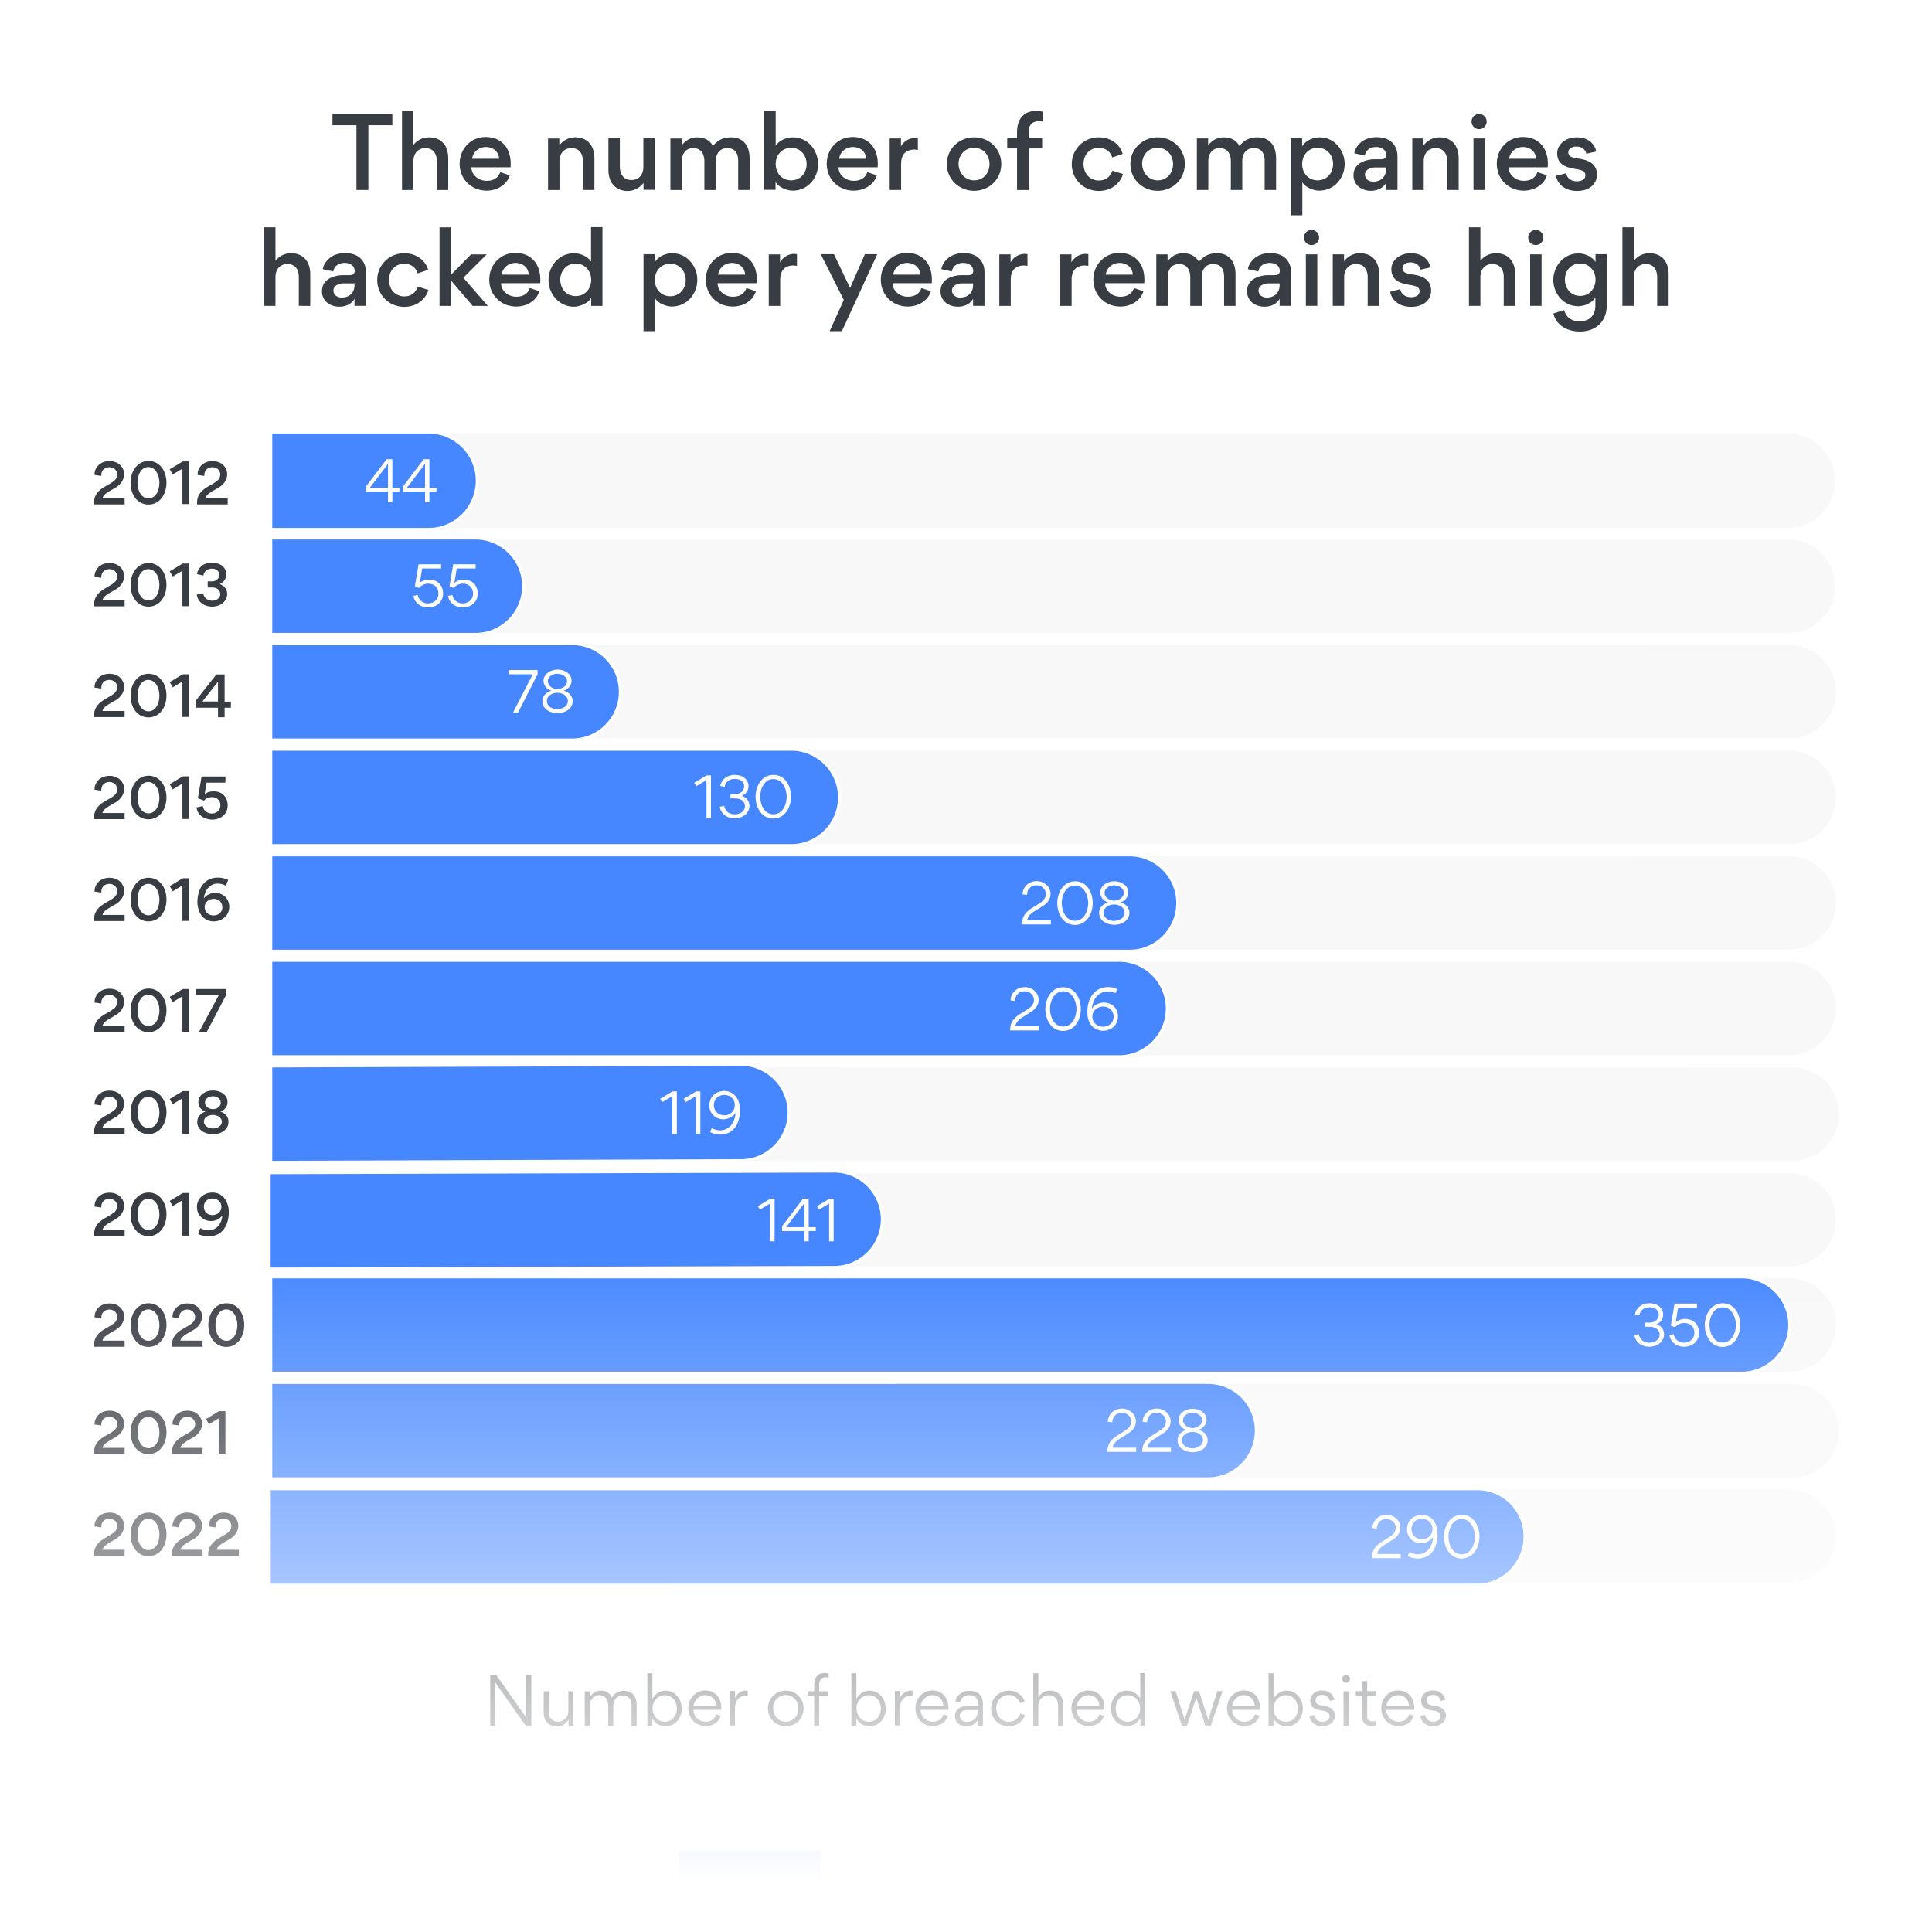
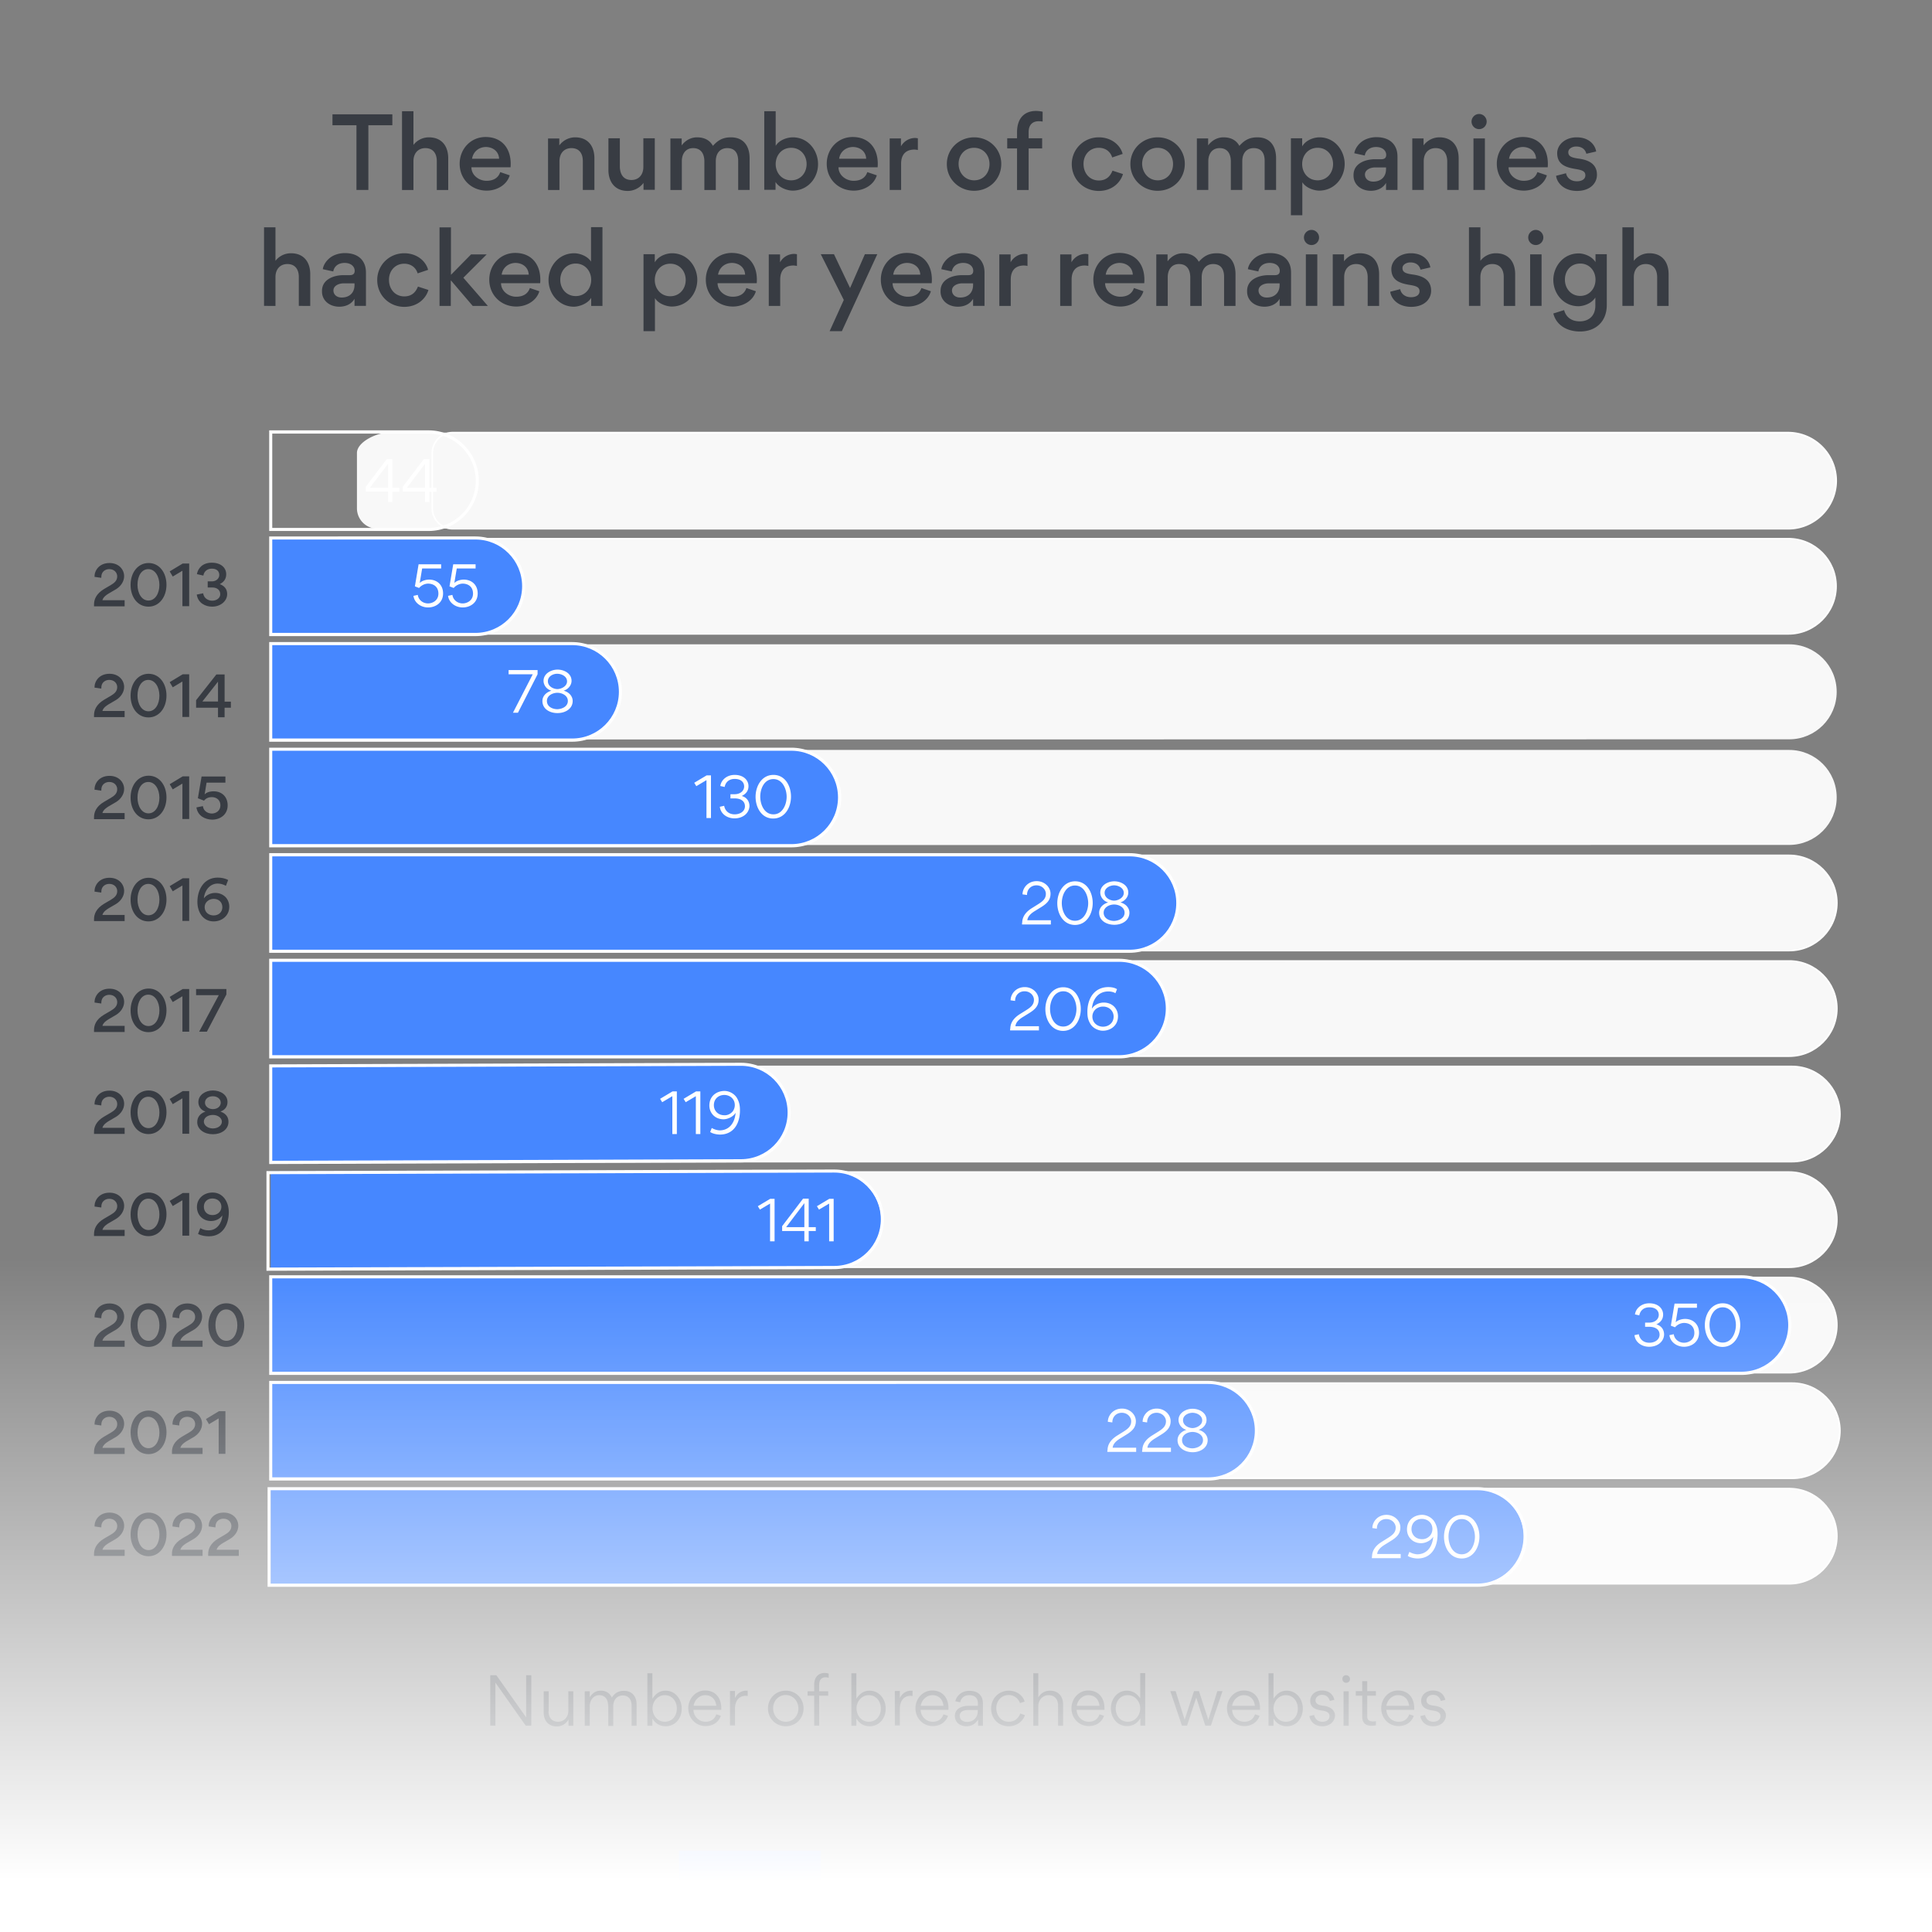
<svg xmlns="http://www.w3.org/2000/svg" width="555" height="555" fill="none" viewBox="0 0 555 555">
  <rect x="0" y="0" width="555" height="555" fill="#808080" stroke="none" />
  <g clip-path="url(#a)">
    <g clip-path="url(#b)">
-       <path fill="#fff" d="M560.18-2.867H-4.301v604.256H560.18V-2.867Z" />
      <path fill="#000" d="M560.411 601.62H-4.532V-3.099H560.41V601.62Zm-564.481-.462h564.019V-2.636H-4.07v603.794Z" />
      <path fill="#31353B" d="M340.631 542.651a1.756 1.756 0 1 1 3.515 0 1.757 1.757 0 1 1-3.515 0Zm.324 0c0 .786.647 1.434 1.434 1.434a1.44 1.44 0 0 0 1.433-1.434 1.44 1.44 0 0 0-1.433-1.434c-.787-.046-1.434.602-1.434 1.434Zm1.202.971h-.416v-2.035h.786c.417 0 .74.185.74.648 0 .277-.185.462-.37.601l.417.786h-.463l-.37-.74h-.324v.74Zm.324-1.618h-.37v.508h.37c.139 0 .324-.046.324-.231 0-.231-.185-.277-.324-.277Z" />
      <path fill="#31353B" fill-rule="evenodd" d="m257.89 556.572-7.215-10.822v10.822h-3.237v-15.678h3.746l6.798 10.221v-10.221h3.192v15.678h-3.284Zm10.638-10.961c-3.238 0-5.874 2.405-5.874 5.643 0 3.237 2.59 5.55 5.827 5.55 3.238 0 5.874-2.405 5.874-5.643 0-3.237-2.59-5.55-5.827-5.55Zm0 8.325c-1.48 0-2.637-1.11-2.637-2.775 0-1.665 1.157-2.728 2.637-2.728s2.636 1.11 2.636 2.728c0 1.619-1.203 2.775-2.636 2.775Zm13.921-8.094v3.052c-.417-.092-.879-.092-1.018-.092-1.48 0-2.544 1.064-2.544 3.052v4.672h-3.052v-10.73h2.96v1.572h.046c.601-1.202 1.665-1.665 2.775-1.665.231.046.601.093.833.139Zm8.972-4.948v6.243h-.046c-1.11-1.295-2.59-1.433-3.191-1.433-3.053 0-5.134 2.821-5.134 5.55 0 2.867 1.989 5.55 5.088 5.55.74 0 2.312-.093 3.33-1.573h.046v1.388h3.052v-15.725h-3.145Zm-2.59 13.042c-1.48 0-2.636-1.11-2.636-2.775 0-1.665 1.203-2.682 2.636-2.682 1.434 0 2.637 1.11 2.637 2.682 0 1.665-1.157 2.775-2.637 2.775Zm12.349 2.636-5.689-15.678h3.515l4.07 11.886 4.07-11.886h3.469l-5.689 15.678h-3.746Zm16.604-15.678h-5.828v15.678h3.238v-5.55h2.451c3.284 0 5.735-1.665 5.735-5.133 0-3.33-2.451-4.995-5.596-4.995Zm-.278 7.122h-2.312v-4.07h2.312c1.342 0 2.637.509 2.637 2.035-.047 1.48-1.342 2.035-2.637 2.035Zm17.899 8.556-7.215-10.822v10.822h-3.191v-15.678h3.7l6.799 10.221v-10.221h3.237v15.678h-3.33Z" clip-rule="evenodd" />
      <path fill="#3D7CFF" d="M196.655 531.644h-1.619v32.375h1.619v-32.375Z" />
      <path fill="#3D7CFF" d="M235.736 531.644h-39.081v32.375h39.081v-32.375Z" />
      <path fill="#383C43" d="M95.506 35.983v-3.145h17.205v3.145h-6.891v18.592h-3.423V35.983h-6.89Zm26.686 6.567c-2.081 0-3.422 1.48-3.422 3.747v8.278h-3.284V31.96h3.284v9.666a5.597 5.597 0 0 1 4.44-2.173c3.792 0 5.55 2.636 5.55 6.012v9.111h-3.284V46.25c0-2.081-1.017-3.7-3.284-3.7Zm13.228 5.55c.046 2.266 2.174 3.838 4.347 3.838 1.804 0 3.33-.693 3.932-2.497l2.728.925c-.832 2.775-3.7 4.394-6.613 4.394-4.394 0-7.77-3.284-7.77-7.724 0-4.209 3.145-7.678 7.446-7.678 4.625 0 7.215 3.192 7.215 7.678 0 .324 0 .647-.046 1.017H135.42v.047Zm.185-2.498h7.77c-.093-2.127-1.804-3.376-3.839-3.376-2.035.046-3.607 1.387-3.931 3.376Zm28.536-3.052c-2.081 0-3.422 1.48-3.422 3.746v8.279h-3.284v-14.8h3.237v1.989c1.434-1.897 3.377-2.313 4.533-2.313 3.792 0 5.55 2.636 5.55 6.013v9.11h-3.33V46.25c0-2.081-.971-3.7-3.284-3.7Zm17.251 9.157c2.082 0 3.423-1.48 3.423-3.746v-8.233h3.284v14.8h-3.238V52.54c-1.434 1.896-3.376 2.312-4.532 2.312-3.7 0-5.55-2.636-5.55-6.012v-9.112h3.283v8.28c.093 2.127 1.064 3.7 3.33 3.7Zm17.714-9.157c-2.035 0-3.237 1.526-3.237 3.792v8.233h-3.284v-14.8h3.237v1.989c1.434-1.897 3.238-2.313 4.394-2.313 2.266 0 3.746.925 4.579 2.451 1.434-1.618 2.867-2.45 5.18-2.45 3.746 0 5.365 2.635 5.365 6.012v9.11h-3.284v-8.37c0-2.128-.879-3.654-3.145-3.654-2.035 0-3.284 1.48-3.284 3.746v8.279h-3.283V46.25c-.047-2.081-.972-3.7-3.238-3.7Zm28.583 12.21c-1.434 0-3.885-.786-4.903-2.497v2.266h-3.237v-22.57h3.283v9.944c1.018-1.712 3.33-2.451 4.903-2.451 4.532 0 7.261 3.93 7.261 7.63.046 4.024-2.914 7.678-7.307 7.678Zm-.417-2.96c2.683 0 4.44-2.127 4.44-4.671 0-2.544-1.757-4.671-4.44-4.671-2.682 0-4.44 2.127-4.44 4.671 0 2.544 1.758 4.671 4.44 4.671Zm13.598-3.7c.046 2.266 2.174 3.838 4.348 3.838 1.803 0 3.33-.693 3.931-2.497l2.729.925c-.833 2.775-3.7 4.394-6.614 4.394-4.394 0-7.77-3.284-7.77-7.724 0-4.209 3.145-7.678 7.446-7.678 4.625 0 7.215 3.192 7.215 7.678 0 .324 0 .647-.046 1.017H240.87v.047Zm.185-2.498h7.77c-.092-2.127-1.804-3.376-3.839-3.376-2.035.046-3.653 1.387-3.931 3.376Zm21.645-2.636c-2.544 0-3.839 1.48-3.839 4.07v7.538h-3.283v-14.8h3.237v2.267c.925-1.619 2.544-2.405 4.07-2.405.093 0 .555.046.786.092v3.377c-.277-.093-.878-.14-.971-.14Zm17.159-3.515c4.255 0 7.77 3.284 7.77 7.631 0 4.394-3.423 7.724-7.817 7.724-4.255 0-7.816-3.284-7.816-7.677 0-4.394 3.561-7.678 7.863-7.678Zm0 12.349c2.682 0 4.393-2.128 4.393-4.671 0-2.544-1.757-4.672-4.44-4.672-2.682 0-4.44 2.082-4.44 4.625 0 2.498 1.758 4.718 4.487 4.718Zm12.302 2.775V42.642h-2.821V39.73h2.821v-1.712c0-4.486 2.544-6.15 5.458-6.15.693 0 1.572.138 1.896.23v2.822a7.953 7.953 0 0 0-1.203-.093c-.925 0-2.821.37-2.821 3.145v1.758h3.885v2.913h-3.885v11.933h-3.33Zm15.725-7.446c0-4.21 3.376-7.678 7.77-7.678 3.654 0 6.198 2.266 6.845 4.764l-3.006 1.017c-.324-1.156-1.434-2.775-3.885-2.775-2.405 0-4.348 1.85-4.348 4.625s1.85 4.764 4.394 4.764 3.469-1.711 3.931-2.821l3.007.971c-.648 2.266-2.96 4.856-6.984 4.856-4.394-.046-7.724-3.376-7.724-7.723Zm24.698-7.678c4.255 0 7.77 3.284 7.77 7.631 0 4.394-3.423 7.724-7.817 7.724-4.255 0-7.816-3.284-7.816-7.677 0-4.394 3.561-7.678 7.863-7.678Zm0 12.349c2.682 0 4.393-2.128 4.393-4.671 0-2.544-1.757-4.672-4.44-4.672-2.682 0-4.44 2.082-4.44 4.625.047 2.498 1.804 4.718 4.487 4.718Zm17.76-9.25c-2.035 0-3.238 1.526-3.238 3.792v8.233h-3.283v-14.8h3.237v1.989c1.434-1.897 3.238-2.313 4.394-2.313 2.266 0 3.746.925 4.578 2.451 1.434-1.618 2.868-2.45 5.18-2.45 3.747 0 5.365 2.635 5.365 6.012v9.11h-3.283v-8.37c0-2.128-.879-3.654-3.145-3.654-2.035 0-3.284 1.48-3.284 3.746v8.279h-3.284V46.25c-.046-2.081-.971-3.7-3.237-3.7Zm28.582 12.21c-1.156 0-3.653-.601-4.81-2.405v9.481h-3.283V39.73h3.237v2.312c1.249-2.035 3.654-2.59 4.949-2.59 4.532 0 7.261 3.931 7.261 7.631 0 4.024-2.96 7.678-7.354 7.678Zm-.416-2.96c2.683 0 4.44-2.128 4.44-4.671 0-2.544-1.757-4.672-4.44-4.672-2.682 0-4.44 2.128-4.44 4.672 0 2.543 1.758 4.67 4.44 4.67Zm19.656 2.775V52.54c-1.064 1.804-2.96 2.267-4.347 2.267-2.868 0-4.995-1.804-4.995-4.348v-.185c0-3.422 3.561-4.532 6.151-4.532h1.85c1.017 0 1.387-.51 1.387-1.25 0-1.155-.971-2.265-2.913-2.265-1.804 0-3.007 1.017-3.238 2.45l-3.006-.647c.139-1.248 1.295-3.145 3.33-4.023a7.741 7.741 0 0 1 3.006-.602c2.498 0 4.579.879 5.55 3.006.37.787.509 1.666.509 2.683v9.481h-3.284Zm0-6.475h-3.191c-1.249 0-2.868.648-2.868 2.035 0 1.203.972 2.035 2.359 2.035 2.266 0 3.7-1.387 3.7-3.607V48.1Zm14.245-5.55c-2.081 0-3.422 1.48-3.422 3.746v8.279h-3.284v-14.8h3.237v1.989c1.434-1.897 3.377-2.313 4.533-2.313 3.792 0 5.55 2.636 5.55 6.013v9.11h-3.284V46.25c-.046-2.081-1.064-3.7-3.33-3.7Zm12.488-9.805c1.202 0 2.174 1.018 2.174 2.174a2.172 2.172 0 0 1-2.174 2.174 2.171 2.171 0 0 1-2.174-2.174c0-1.156.971-2.174 2.174-2.174Zm1.665 21.83v-14.8h-3.284v14.8h3.284Zm6.799-6.475c.046 2.266 2.173 3.838 4.347 3.838 1.804 0 3.33-.693 3.931-2.497l2.729.925c-.832 2.775-3.7 4.394-6.614 4.394-4.393 0-7.77-3.284-7.77-7.724 0-4.209 3.145-7.678 7.447-7.678 4.625 0 7.215 3.192 7.215 7.678 0 .324 0 .647-.047 1.017h-11.238v.047Zm.138-2.498h7.77c-.092-2.127-1.803-3.376-3.838-3.376-2.035.046-3.608 1.387-3.932 3.376Zm13.505 4.903 2.868-.74c.231 1.295 1.387 2.312 3.099 2.312 1.572 0 2.451-.693 2.451-1.71 0-1.157-.879-1.527-3.006-1.85-2.683-.463-5.088-1.296-5.088-4.533 0-2.36 2.266-4.533 5.596-4.533 3.932 0 5.412 2.59 5.597 4.07l-2.822.648c-.231-1.018-1.063-2.082-2.913-2.082-1.157 0-2.267.648-2.267 1.62 0 1.202.925 1.572 2.914 1.85 2.775.37 5.319 1.433 5.319 4.67 0 2.313-1.85 4.625-5.781 4.625-4.117-.046-5.782-2.682-5.967-4.347ZM82.556 75.85c-2.081 0-3.422 1.48-3.422 3.746v8.279H75.85v-22.57h3.284v9.62a5.597 5.597 0 0 1 4.44-2.174c3.792 0 5.55 2.636 5.55 6.012v9.112H85.84V79.55c0-2.082-1.017-3.7-3.284-3.7Zm19.286 12.025V85.84c-1.063 1.804-2.96 2.266-4.347 2.266-2.868 0-4.995-1.803-4.995-4.347v-.185c0-3.423 3.561-4.533 6.151-4.533h1.85c1.018 0 1.388-.508 1.388-1.248 0-1.157-.971-2.267-2.914-2.267-1.804 0-3.006 1.018-3.237 2.452l-3.007-.648c.139-1.249 1.295-3.145 3.33-4.024a7.742 7.742 0 0 1 3.006-.6c2.498 0 4.579.878 5.55 3.005.37.787.509 1.665.509 2.683v9.481h-3.284Zm0-6.475h-3.19c-1.25 0-2.868.648-2.868 2.035 0 1.203.971 2.035 2.358 2.035 2.267 0 3.7-1.387 3.7-3.607V81.4Zm6.522-.972c0-4.208 3.376-7.677 7.77-7.677 3.654 0 6.197 2.266 6.845 4.764l-3.006 1.017c-.324-1.156-1.434-2.775-3.885-2.775-2.405 0-4.348 1.85-4.348 4.625s1.85 4.764 4.394 4.764 3.469-1.711 3.931-2.821l3.006.971c-.647 2.266-2.96 4.856-6.983 4.856-4.348-.046-7.724-3.376-7.724-7.724Zm17.898 7.447v-22.57h3.284v13.597h.046l5.735-5.827h4.487l-6.707 6.706 7.03 8.094h-4.347l-6.198-7.262h-.092v7.262h-3.238ZM143.93 81.4c.046 2.267 2.174 3.84 4.347 3.84 1.804 0 3.33-.695 3.932-2.498l2.728.925c-.832 2.775-3.7 4.393-6.613 4.393-4.394 0-7.77-3.283-7.77-7.723 0-4.21 3.145-7.678 7.446-7.678 4.625 0 7.215 3.191 7.215 7.678 0 .323 0 .647-.046 1.017H143.93v.046Zm.185-2.497h7.77c-.093-2.128-1.804-3.376-3.839-3.376-2.035.046-3.654 1.387-3.931 3.376Zm20.859-6.152c1.295 0 3.7.648 4.81 2.405V65.26h3.283v22.616h-3.237v-2.313c-1.156 1.897-3.793 2.544-4.949 2.544-4.255 0-7.307-3.653-7.307-7.677 0-3.746 2.775-7.678 7.4-7.678Zm.416 2.96c-2.683 0-4.44 2.128-4.44 4.671 0 2.544 1.757 4.672 4.44 4.672 2.682 0 4.44-2.128 4.44-4.672 0-2.497-1.758-4.67-4.44-4.67Zm27.565 12.349c-1.156 0-3.654-.602-4.81-2.405v9.481h-3.284V73.028h3.238v2.313c1.248-2.035 3.653-2.59 4.948-2.59 4.533 0 7.262 3.931 7.262 7.631 0 4.024-2.96 7.678-7.354 7.678Zm-.416-2.96c2.682 0 4.44-2.128 4.44-4.671 0-2.544-1.758-4.672-4.44-4.672-2.683 0-4.44 2.128-4.44 4.671 0 2.544 1.757 4.672 4.44 4.672Zm13.597-3.7c.047 2.267 2.174 3.84 4.348 3.84 1.804 0 3.33-.695 3.931-2.498l2.729.925c-.833 2.775-3.7 4.393-6.614 4.393-4.394 0-7.77-3.283-7.77-7.723 0-4.21 3.145-7.678 7.446-7.678 4.625 0 7.215 3.191 7.215 7.678 0 .323 0 .647-.046 1.017h-11.239v.046Zm.139-2.497h7.77c-.092-2.128-1.804-3.376-3.839-3.376-2.035.046-3.607 1.387-3.931 3.376Zm21.691-2.637c-2.544 0-3.838 1.48-3.838 4.07v7.54h-3.284v-14.8h3.237v2.266c.925-1.62 2.544-2.406 4.07-2.406.093 0 .555.047.787.093v3.376c-.324-.092-.926-.139-.972-.139Zm11.609-3.238 4.625 9.713 4.255-9.713h3.561l-10.175 22.108h-3.515l4.07-8.973-6.614-13.135h3.793ZM256.41 81.4c.046 2.267 2.174 3.84 4.347 3.84 1.804 0 3.33-.695 3.932-2.498l2.728.925c-.832 2.775-3.7 4.393-6.613 4.393-4.394 0-7.77-3.283-7.77-7.723 0-4.21 3.145-7.678 7.446-7.678 4.625 0 7.215 3.191 7.215 7.678 0 .323 0 .647-.046 1.017H256.41v.046Zm.185-2.497h7.77c-.093-2.128-1.804-3.376-3.839-3.376-2.081.046-3.654 1.387-3.931 3.376Zm22.94 8.972V85.84c-1.064 1.804-2.96 2.266-4.348 2.266-2.867 0-4.994-1.803-4.994-4.347v-.185c0-3.423 3.561-4.533 6.151-4.533h1.85c1.017 0 1.387-.508 1.387-1.248 0-1.157-.971-2.267-2.913-2.267-1.804 0-3.007 1.018-3.238 2.452l-3.006-.648c.139-1.249 1.295-3.145 3.33-4.024a7.741 7.741 0 0 1 3.006-.6c2.498 0 4.579.878 5.55 3.005.37.787.509 1.665.509 2.683v9.481h-3.284Zm0-6.475h-3.191c-1.249 0-2.868.648-2.868 2.035 0 1.203.972 2.035 2.359 2.035 2.266 0 3.7-1.387 3.7-3.607V81.4Zm14.661-5.134c-2.544 0-3.839 1.48-3.839 4.07v7.54h-3.283v-14.8h3.237v2.266c.925-1.62 2.544-2.406 4.07-2.406.093 0 .555.047.786.093v3.376c-.277-.092-.925-.139-.971-.139Zm17.483 0c-2.544 0-3.839 1.48-3.839 4.07v7.54h-3.284v-14.8h3.238v2.266c.925-1.62 2.544-2.406 4.07-2.406.092 0 .555.047.786.093v3.376c-.324-.092-.925-.139-.971-.139Zm5.781 5.134c.046 2.267 2.174 3.84 4.347 3.84 1.804 0 3.33-.695 3.932-2.498l2.729.925c-.833 2.775-3.7 4.393-6.614 4.393-4.394 0-7.77-3.283-7.77-7.723 0-4.21 3.145-7.678 7.446-7.678 4.625 0 7.215 3.191 7.215 7.678 0 .323 0 .647-.046 1.017H317.46v.046Zm.185-2.497h7.77c-.093-2.128-1.804-3.376-3.839-3.376-2.081.046-3.654 1.387-3.931 3.376Zm21.044-3.053c-2.035 0-3.238 1.526-3.238 3.792v8.233h-3.284v-14.8h3.238v1.989c1.434-1.897 3.237-2.313 4.394-2.313 2.266 0 3.746.925 4.578 2.451 1.434-1.618 2.868-2.451 5.18-2.451 3.747 0 5.365 2.636 5.365 6.012v9.112h-3.283v-8.371c0-2.128-.879-3.654-3.145-3.654-2.035 0-3.284 1.48-3.284 3.746v8.279h-3.284V79.55c-.046-2.081-.971-3.7-3.237-3.7Zm28.906 12.025V85.84c-1.064 1.804-2.96 2.266-4.348 2.266-2.867 0-4.995-1.803-4.995-4.347v-.185c0-3.423 3.562-4.533 6.152-4.533h1.85c1.017 0 1.387-.508 1.387-1.248 0-1.157-.971-2.267-2.914-2.267-1.803 0-3.006 1.018-3.237 2.452l-3.006-.648c.138-1.249 1.295-3.145 3.33-4.024a7.738 7.738 0 0 1 3.006-.6c2.497 0 4.579.878 5.55 3.005.37.787.509 1.665.509 2.683v9.481h-3.284Zm0-6.475h-3.191c-1.249 0-2.868.648-2.868 2.035 0 1.203.971 2.035 2.359 2.035 2.266 0 3.7-1.387 3.7-3.607V81.4Zm9.157-15.355c1.203 0 2.174 1.017 2.174 2.174a2.171 2.171 0 0 1-2.174 2.173 2.17 2.17 0 0 1-2.173-2.173c0-1.157.971-2.174 2.173-2.174Zm1.665 21.83v-14.8h-3.283v14.8h3.283Zm11.147-12.025c-2.082 0-3.423 1.48-3.423 3.746v8.279h-3.284v-14.8h3.238v1.989c1.434-1.897 3.376-2.313 4.532-2.313 3.793 0 5.55 2.636 5.55 6.012v9.112h-3.283V79.55c-.047-2.081-1.064-3.7-3.33-3.7Zm9.805 7.955 2.867-.74c.231 1.295 1.388 2.312 3.099 2.312 1.572 0 2.451-.694 2.451-1.711 0-1.156-.879-1.526-3.006-1.85-2.683-.463-5.088-1.295-5.088-4.532 0-2.36 2.267-4.533 5.597-4.533 3.931 0 5.411 2.59 5.596 4.07l-2.821.648c-.232-1.018-1.064-2.082-2.914-2.082-1.156 0-2.266.648-2.266 1.619 0 1.203.925 1.573 2.913 1.85 2.775.37 5.319 1.434 5.319 4.671 0 2.313-1.85 4.625-5.781 4.625-4.116-.046-5.781-2.682-5.966-4.347Zm29.322-7.955c-2.081 0-3.422 1.48-3.422 3.746v8.279h-3.284v-22.57h3.284v9.62a5.595 5.595 0 0 1 4.44-2.174c3.792 0 5.55 2.636 5.55 6.012v9.112h-3.284V79.55c0-2.082-1.018-3.7-3.284-3.7Zm12.488-9.805c1.202 0 2.173 1.017 2.173 2.174a2.17 2.17 0 0 1-2.173 2.173 2.171 2.171 0 0 1-2.174-2.173c0-1.157.971-2.174 2.174-2.174Zm1.665 21.83v-14.8h-3.284v14.8h3.284Zm3.376-7.492c0-3.608 2.682-7.585 7.307-7.585 1.295 0 3.654.647 4.81 2.497V73.03h3.238v14.615c0 4.671-3.099 7.585-7.724 7.585-3.145 0-6.66-1.387-7.631-5.18l3.099-.971c.601 2.266 2.405 3.237 4.486 3.237 2.451 0 4.486-1.433 4.486-4.532V85.47c-1.202 1.897-3.654 2.498-4.856 2.498-4.255 0-7.215-3.561-7.215-7.585Zm7.724-4.671c-2.683 0-4.394 2.035-4.394 4.625 0 2.543 1.757 4.67 4.394 4.67 2.636 0 4.393-2.127 4.393-4.67 0-2.544-1.757-4.625-4.393-4.625Zm18.824.138c-2.082 0-3.423 1.48-3.423 3.746v8.279h-3.284v-22.57h3.284v9.62a5.597 5.597 0 0 1 4.44-2.174c3.793 0 5.55 2.636 5.55 6.012v9.112h-3.284V79.55c-.046-2.082-1.017-3.7-3.283-3.7ZM152.625 481.231v14.477h-1.619l-8.695-12.349v12.349h-1.48v-14.477h1.758l8.556 12.118v-12.118h1.48Zm4.949 10.36c0 1.758.925 3.007 2.729 3.007 1.711 0 2.96-1.342 2.96-3.099v-5.643h1.433v9.898h-1.387v-1.804c-.786 1.341-1.943 1.989-3.376 1.989-2.405 0-3.747-1.665-3.747-3.978v-6.105h1.434v5.735h-.046Zm17.112-1.664c0-1.619-.786-2.96-2.543-2.96-1.712 0-2.729 1.526-2.729 3.145v5.642h-1.434v-9.897h1.434v1.711c.786-1.202 1.711-1.896 3.191-1.896 1.434 0 2.59.694 3.145 1.989.833-1.295 1.943-1.943 3.469-1.943 2.405 0 3.654 1.665 3.654 3.931v6.105h-1.434v-5.735c0-1.665-.74-2.96-2.544-2.96-1.757 0-2.729 1.388-2.729 3.053v5.689h-1.433v-5.874h-.047Zm16.558 5.966c-1.85 0-3.053-.925-3.839-2.22v2.081h-1.434v-15.077h1.434v7.307c.833-1.249 1.943-2.312 3.793-2.312 2.821 0 4.625 2.497 4.625 5.087.092 2.683-1.758 5.134-4.579 5.134Zm3.191-5.088c0-2.035-1.295-3.838-3.469-3.838-2.035 0-3.515 1.803-3.515 3.792 0 2.035 1.434 3.839 3.515 3.839 2.174 0 3.469-1.711 3.469-3.793Zm4.764.416c.092 1.943 1.618 3.377 3.515 3.377 1.48 0 2.59-.74 3.052-2.128l1.295.416c-.601 1.896-2.359 2.96-4.347 2.96-2.868 0-4.995-2.266-4.995-5.133 0-2.683 2.035-5.088 4.81-5.088 3.052 0 4.671 2.174 4.671 5.088v.462h-8.001v.046Zm6.567-1.202c-.185-1.804-1.295-3.053-3.191-3.053-1.711 0-3.099 1.434-3.33 3.053h6.521Zm5.365-2.22c.74-1.526 2.035-2.127 3.192-2.127h.462v1.526c-.185 0-.37-.046-.555-.046-2.312 0-3.099 1.942-3.099 3.7v4.81h-1.433v-9.898h1.433v2.035Zm9.482 3.007c0-2.914 2.22-5.134 5.133-5.134 2.868 0 5.088 2.22 5.088 5.087 0 2.914-2.22 5.134-5.134 5.134-2.867 0-5.087-2.266-5.087-5.087Zm8.741 0c0-2.082-1.48-3.885-3.654-3.885-2.127 0-3.607 1.757-3.607 3.792 0 2.081 1.48 3.885 3.653 3.885 2.082 0 3.608-1.711 3.608-3.792Zm5.966-6.8v1.85h2.59v1.249h-2.59v8.603h-1.434v-8.603h-1.896v-1.249h1.896v-1.85c0-2.312 1.295-3.422 3.053-3.422.277 0 .693.046 1.11.185v1.202c-.37-.138-.833-.138-1.018-.138-.786.046-1.711.462-1.711 2.173Zm14.523 11.887c-1.85 0-3.053-.925-3.839-2.22v2.081h-1.434v-15.077h1.434v7.307c.832-1.249 1.942-2.312 3.792-2.312 2.822 0 4.625 2.497 4.625 5.087.093 2.683-1.757 5.134-4.578 5.134Zm3.191-5.088c0-2.035-1.295-3.838-3.469-3.838-2.035 0-3.515 1.803-3.515 3.792 0 2.035 1.434 3.839 3.515 3.839 2.174 0 3.469-1.711 3.469-3.793Zm5.457-3.006c.74-1.526 2.035-2.127 3.191-2.127h.463v1.526c-.185 0-.37-.046-.555-.046-2.313 0-3.099 1.942-3.099 3.7v4.81h-1.434v-9.898h1.434v2.035Zm5.967 3.422c.092 1.943 1.618 3.377 3.515 3.377 1.48 0 2.59-.74 3.052-2.128l1.295.416c-.601 1.896-2.359 2.96-4.347 2.96-2.868 0-4.995-2.266-4.995-5.133 0-2.683 2.035-5.088 4.81-5.088 3.052 0 4.671 2.174 4.671 5.088v.462h-8.001v.046Zm6.567-1.202c-.185-1.804-1.295-3.053-3.191-3.053-1.711 0-3.099 1.434-3.33 3.053h6.521Zm9.898-.647c0-1.573-.879-2.405-2.498-2.405-1.665 0-2.405 1.063-2.59 2.035l-1.387-.278c.092-.832 1.202-3.006 4.023-3.006 2.082 0 3.145.925 3.608 2.035.231.555.277 1.295.277 1.619v6.382h-1.387v-1.757c-.786 1.202-1.85 1.896-3.33 1.896-1.989 0-3.33-1.249-3.33-2.914v-.092c0-2.128 2.127-2.868 3.885-2.868h2.729v-.647Zm-2.775 1.85c-1.064 0-2.452.323-2.452 1.665 0 1.11.925 1.757 2.128 1.757 1.757 0 3.052-1.249 3.052-3.052v-.37h-2.728Zm11.655 3.376c2.173 0 3.006-1.619 3.283-2.359l1.342.463c-.463 1.48-2.082 3.191-4.672 3.191-2.867 0-5.041-2.127-5.041-5.087 0-3.007 2.313-5.134 5.088-5.134 2.312 0 4.116 1.48 4.532 3.145l-1.341.416c-.231-.74-1.203-2.312-3.238-2.312-2.127 0-3.561 1.711-3.561 3.792.046 2.081 1.341 3.885 3.608 3.885Zm14.152-4.625c0-1.758-.925-3.006-2.729-3.006-1.711 0-2.96 1.387-2.96 3.145v5.642h-1.433v-15.077h1.433v6.937c.787-1.295 1.943-1.942 3.377-1.942 2.405 0 3.746 1.665 3.746 3.977v6.105h-1.434v-5.781Zm5.319 1.248c.092 1.943 1.619 3.377 3.515 3.377 1.48 0 2.59-.74 3.052-2.128l1.295.416c-.601 1.896-2.358 2.96-4.347 2.96-2.868 0-4.995-2.266-4.995-5.133 0-2.683 2.035-5.088 4.81-5.088 3.052 0 4.671 2.174 4.671 5.088v.462h-8.001v.046Zm6.567-1.202c-.185-1.804-1.295-3.053-3.191-3.053-1.711 0-3.099 1.434-3.33 3.053h6.521Zm7.863-4.348c1.896 0 3.052 1.064 3.839 2.22v-7.261h1.433v15.077h-1.387v-2.127c-.74 1.249-1.943 2.266-3.839 2.266-2.821 0-4.625-2.405-4.625-5.087-.046-2.544 1.758-5.088 4.579-5.088Zm3.839 5.088c0-1.943-1.48-3.793-3.562-3.793-2.173 0-3.468 1.711-3.468 3.839 0 2.035 1.295 3.792 3.468 3.792 2.082 0 3.562-1.803 3.562-3.838Zm11.978 4.949-3.33-9.897h1.527l2.59 8.186 2.682-8.186h1.434l2.682 8.232 2.59-8.232h1.48l-3.33 9.897h-1.618l-2.59-8.047-2.637 8.047h-1.48Zm14.43-4.487c.093 1.943 1.619 3.377 3.515 3.377 1.48 0 2.59-.74 3.053-2.128l1.295.416c-.601 1.896-2.359 2.96-4.348 2.96-2.867 0-4.995-2.266-4.995-5.133 0-2.683 2.035-5.088 4.81-5.088 3.053 0 4.672 2.174 4.672 5.088v.462h-8.002v.046Zm6.522-1.202c-.185-1.804-1.295-3.053-3.192-3.053-1.711 0-3.098 1.434-3.33 3.053h6.522Zm9.203 5.874c-1.85 0-3.052-.925-3.838-2.22v2.081h-1.434v-15.077h1.434v7.307c.832-1.249 1.942-2.312 3.792-2.312 2.821 0 4.625 2.497 4.625 5.087.046 2.683-1.757 5.134-4.579 5.134Zm3.145-5.088c0-2.035-1.295-3.838-3.468-3.838-2.035 0-3.515 1.803-3.515 3.792 0 2.035 1.433 3.839 3.515 3.839 2.22 0 3.468-1.711 3.468-3.793Zm7.077 5.087c-2.683 0-3.562-1.803-3.747-2.913l1.342-.324c.185.879.878 1.943 2.405 1.943 1.063 0 2.034-.555 2.034-1.619 0-1.203-1.295-1.48-2.312-1.619-1.665-.231-3.238-.832-3.238-2.775 0-1.85 1.666-2.96 3.331-2.96 2.59 0 3.422 1.758 3.607 2.683l-1.295.323c-.185-.647-.694-1.757-2.266-1.757-1.064 0-1.85.74-1.85 1.572 0 1.249 1.341 1.434 2.359 1.573 1.618.185 3.237 1.063 3.237 2.867-.139 1.85-1.711 3.006-3.607 3.006Zm6.798-14.661c.602 0 1.11.463 1.11 1.11 0 .602-.462 1.064-1.11 1.064a1.046 1.046 0 0 1-1.063-1.064c-.047-.647.462-1.11 1.063-1.11Zm.74 4.625v9.898h-1.48v-9.898h1.48Zm3.885 7.308v-6.059h-1.85v-1.295h1.85v-2.868h1.434v2.868h2.498v1.295h-2.498v6.012c0 .879.509 1.388 1.619 1.388.324 0 .647 0 .879-.093v1.203c-.278.092-.879.139-1.11.139-2.174.046-2.822-1.157-2.822-2.59Zm6.938-1.943c.092 1.943 1.619 3.377 3.515 3.377 1.48 0 2.59-.74 3.052-2.128l1.295.416c-.601 1.896-2.358 2.96-4.347 2.96-2.868 0-4.995-2.266-4.995-5.133 0-2.683 2.035-5.088 4.81-5.088 3.052 0 4.671 2.174 4.671 5.088v.462h-8.001v.046Zm6.521-1.202c-.185-1.804-1.295-3.053-3.191-3.053-1.711 0-3.099 1.434-3.33 3.053h6.521Zm6.984 5.873c-2.683 0-3.561-1.803-3.746-2.913l1.341-.324c.185.879.879 1.943 2.405 1.943 1.064 0 2.035-.555 2.035-1.619 0-1.203-1.295-1.48-2.313-1.619-1.665-.231-3.237-.832-3.237-2.775 0-1.85 1.665-2.96 3.33-2.96 2.59 0 3.422 1.758 3.607 2.683l-1.295.323c-.185-.647-.693-1.757-2.266-1.757-1.064 0-1.85.74-1.85 1.572 0 1.249 1.341 1.434 2.359 1.573 1.619.185 3.237 1.063 3.237 2.867-.138 1.85-1.711 3.006-3.607 3.006Z" />
      <path fill="#F8F8F8" d="M108.41 151.885a5.883 5.883 0 0 1-5.874-5.874v-15.864c0-3.237 5.782-5.874 9.019-5.874h402.051c7.631 0 13.783 6.198 13.783 13.783 0 7.631-6.198 13.782-13.783 13.782H111.555l-3.145.047Z" />
      <path fill="#fff" d="M513.606 124.552c7.493 0 13.551 6.058 13.551 13.551 0 7.492-6.058 13.551-13.551 13.551H130.055a5.635 5.635 0 0 1-5.643-5.642v-15.864a5.636 5.636 0 0 1 5.643-5.643l383.551.047Zm0-.509H130.055a6.1 6.1 0 0 0-6.105 6.105v15.864a6.1 6.1 0 0 0 6.105 6.105h383.597c7.77 0 14.06-6.29 14.06-14.06-.046-7.724-6.336-14.014-14.106-14.014Z" />
-       <path fill="#4687FF" d="M77.746 152.116v-28.027h45.371c7.724 0 14.014 6.29 14.014 14.014 0 7.723-6.29 14.013-14.014 14.013h-45.37Z" />
      <path fill="#fff" d="M123.117 124.551c7.493 0 13.552 6.059 13.552 13.551 0 7.493-6.059 13.551-13.552 13.551H78.209v-27.102h44.908Zm0-.925H77.33v28.906h45.787c7.955 0 14.43-6.475 14.43-14.43s-6.475-14.476-14.43-14.476Z" />
      <path fill="#F8F8F8" d="M129.916 182.087c-3.145 0-5.735-2.59-5.735-5.735v-15.864c0-3.145 2.59-5.735 5.735-5.735h383.875c7.539 0 13.644 6.105 13.644 13.644 0 7.538-6.105 13.643-13.644 13.643l-383.875.047Z" />
      <path fill="#fff" d="M513.745 154.984c7.4 0 13.413 6.012 13.413 13.412 0 7.4-6.013 13.413-13.413 13.413H129.87c-3.006 0-5.504-2.451-5.504-5.504v-15.817c0-3.007 2.452-5.504 5.504-5.504h383.875Zm0-.463H129.87c-3.284 0-5.966 2.683-5.966 5.967v15.863c0 3.284 2.682 5.967 5.966 5.967h383.875c7.678 0 13.921-6.244 13.921-13.922 0-7.631-6.243-13.875-13.921-13.875Z" />
      <path fill="#4687FF" d="M77.746 182.271v-27.75h58.83c7.631 0 13.875 6.244 13.875 13.875 0 7.632-6.244 13.875-13.875 13.875h-58.83Z" />
      <path fill="#fff" d="M136.576 154.984c7.4 0 13.413 6.013 13.413 13.413s-6.013 13.412-13.413 13.412H78.209v-26.825h58.367Zm0-.879H77.33v28.629h59.246c7.909 0 14.291-6.429 14.291-14.291 0-7.909-6.382-14.338-14.291-14.338Z" />
      <path fill="#F8F8F8" d="M130.101 212.427c-3.145 0-5.735-2.59-5.735-5.735v-15.864c0-3.145 2.59-5.735 5.735-5.735h383.875c7.539 0 13.644 6.105 13.644 13.644 0 7.538-6.105 13.643-13.644 13.643l-383.875.047Z" />
-       <path fill="#fff" d="M513.976 185.324c7.4 0 13.413 6.012 13.413 13.412 0 7.4-6.013 13.413-13.413 13.413H130.101c-3.006 0-5.503-2.451-5.503-5.504v-15.864c0-3.006 2.451-5.503 5.503-5.503l383.875.046Zm0-.463H130.101c-3.283 0-5.966 2.683-5.966 5.967v15.863c0 3.284 2.683 5.967 5.966 5.967h383.875c7.678 0 13.922-6.244 13.922-13.922 0-7.631-6.244-13.875-13.922-13.875Z" />
      <path fill="#4687FF" d="M77.746 212.611v-27.75h86.58c7.631 0 13.875 6.244 13.875 13.875 0 7.632-6.244 13.875-13.875 13.875h-86.58Z" />
      <path fill="#fff" d="M164.372 185.324c7.4 0 13.413 6.013 13.413 13.413s-6.013 13.412-13.413 13.412H78.209v-26.825h86.163Zm0-.879H77.33v28.629h87.042c7.909 0 14.292-6.429 14.292-14.291 0-7.909-6.429-14.338-14.292-14.338Z" />
      <path fill="#F8F8F8" d="M130.101 242.766c-3.145 0-5.735-2.59-5.735-5.735v-15.863c0-3.145 2.59-5.735 5.735-5.735h383.875c7.539 0 13.644 6.105 13.644 13.643 0 7.539-6.105 13.644-13.644 13.644l-383.875.046Z" />
-       <path fill="#fff" d="M513.976 215.664c7.4 0 13.413 6.013 13.413 13.413s-6.013 13.412-13.413 13.412H130.101c-3.006 0-5.503-2.451-5.503-5.504v-15.863c0-3.007 2.451-5.504 5.503-5.504l383.875.046Zm0-.509H130.101c-3.283 0-5.966 2.683-5.966 5.967v15.863c0 3.284 2.683 5.967 5.966 5.967h383.875c7.678 0 13.922-6.244 13.922-13.922 0-7.631-6.244-13.875-13.922-13.875Z" />
      <path fill="#4687FF" d="M77.746 242.951v-27.75H227.32c7.631 0 13.875 6.244 13.875 13.875s-6.244 13.875-13.875 13.875H77.746Z" />
      <path fill="#fff" d="M227.319 215.664c7.4 0 13.412 6.012 13.412 13.412 0 7.4-6.012 13.413-13.412 13.413H78.209v-26.825h149.11Zm0-.879H77.33v28.629h150.035c7.909 0 14.291-6.429 14.291-14.291 0-7.955-6.429-14.338-14.337-14.338Z" />
      <path fill="#F8F8F8" d="M130.101 273.06c-3.145 0-5.735-2.59-5.735-5.735v-15.863c0-3.145 2.59-5.735 5.735-5.735h383.875c7.539 0 13.644 6.105 13.644 13.643 0 7.539-6.105 13.644-13.644 13.644l-383.875.046Z" />
      <path fill="#fff" d="M513.976 246.004c7.4 0 13.413 6.012 13.413 13.412 0 7.4-6.013 13.413-13.413 13.413H130.101c-3.006 0-5.503-2.451-5.503-5.504v-15.864c0-3.006 2.451-5.503 5.503-5.503l383.875.046Zm0-.509H130.101c-3.283 0-5.966 2.683-5.966 5.966v15.864c0 3.284 2.683 5.966 5.966 5.966h383.875c7.678 0 13.922-6.243 13.922-13.921 0-7.631-6.244-13.875-13.922-13.875Z" />
      <path fill="#4687FF" d="M77.746 273.291v-27.75H324.49c7.631 0 13.875 6.244 13.875 13.875s-6.244 13.875-13.875 13.875H77.746Z" />
      <path fill="#fff" d="M324.49 246.004c7.4 0 13.412 6.013 13.412 13.413s-6.012 13.412-13.412 13.412H78.209v-26.825H324.49Zm0-.925H77.33v28.629h247.16c7.909 0 14.291-6.429 14.291-14.291 0-7.863-6.382-14.338-14.291-14.338Z" />
      <path fill="#F8F8F8" d="M130.101 303.4c-3.145 0-5.735-2.59-5.735-5.735v-15.864c0-3.145 2.59-5.735 5.735-5.735h383.875c7.539 0 13.644 6.105 13.644 13.644s-6.105 13.644-13.644 13.644l-383.875.046Z" />
      <path fill="#fff" d="M513.976 276.297c7.4 0 13.413 6.013 13.413 13.413s-6.013 13.412-13.413 13.412H130.101c-3.006 0-5.503-2.451-5.503-5.503v-15.864c0-3.006 2.451-5.504 5.503-5.504l383.875.046Zm0-.462H130.101c-3.283 0-5.966 2.682-5.966 5.966v15.864c0 3.284 2.683 5.966 5.966 5.966h383.875c7.678 0 13.922-6.244 13.922-13.921 0-7.631-6.244-13.875-13.922-13.875Z" />
      <path fill="#4687FF" d="M77.746 303.585v-27.75h243.691c7.632 0 13.875 6.244 13.875 13.875s-6.243 13.875-13.875 13.875H77.747Z" />
      <path fill="#fff" d="M321.484 276.298c7.4 0 13.412 6.012 13.412 13.412 0 7.4-6.012 13.413-13.412 13.413H78.209v-26.825h243.275Zm0-.879H77.33v28.629h244.154c7.908 0 14.291-6.429 14.291-14.292 0-7.862-6.429-14.337-14.291-14.337Z" />
      <path fill="#F8F8F8" d="M130.98 333.74c-3.145 0-5.735-2.59-5.735-5.735v-15.864c0-3.145 2.59-5.735 5.735-5.735h383.875c7.539 0 13.644 6.105 13.644 13.644s-6.105 13.644-13.644 13.644l-383.875.046Z" />
      <path fill="#fff" d="M514.855 306.638c7.4 0 13.413 6.012 13.413 13.412 0 7.4-6.013 13.413-13.413 13.413H130.98c-3.006 0-5.504-2.452-5.504-5.504v-15.864c0-3.006 2.452-5.504 5.504-5.504l383.875.047Zm0-.509H130.98c-3.284 0-5.966 2.682-5.966 5.966v15.864c0 3.284 2.682 5.966 5.966 5.966h383.875c7.678 0 13.921-6.244 13.921-13.921-.046-7.631-6.243-13.829-13.921-13.875Z" />
      <path fill="#4687FF" d="M77.746 333.925v-27.75l135.096-.462c7.632 0 13.875 6.244 13.875 13.875s-6.243 13.875-13.875 13.875l-135.096.462Z" />
      <path fill="#fff" d="M212.842 306.175c7.4 0 13.413 6.012 13.413 13.412 0 7.4-6.013 13.413-13.413 13.413l-134.633.462v-26.825l134.633-.462Zm0-.879-135.512.462v28.629l135.512-.462c7.909 0 14.292-6.429 14.292-14.292 0-7.862-6.383-14.337-14.292-14.337Z" />
      <path fill="#F8F8F8" d="M130.101 364.034c-3.145 0-5.735-2.59-5.735-5.735v-15.864c0-3.145 2.59-5.735 5.735-5.735h383.875c7.539 0 13.644 6.105 13.644 13.644s-6.105 13.644-13.644 13.644l-383.875.046Z" />
      <path fill="#fff" d="M513.976 336.977c7.4 0 13.413 6.013 13.413 13.413s-6.013 13.412-13.413 13.412H130.101c-3.006 0-5.503-2.451-5.503-5.503v-15.864c0-3.006 2.451-5.504 5.503-5.504l383.875.046Zm0-.508H130.101c-3.283 0-5.966 2.682-5.966 5.966v15.864c0 3.284 2.683 5.966 5.966 5.966h383.875c7.678 0 13.922-6.244 13.922-13.921 0-7.631-6.244-13.875-13.922-13.875Z" />
      <path fill="#4687FF" d="M77.746 364.265v-27.75h161.505c7.631 0 13.875 6.243 13.875 13.875 0 7.631-6.244 13.875-13.875 13.875H77.746Z" />
      <path fill="#fff" d="M239.621 336.839c7.4 0 13.413 6.012 13.413 13.412 0 7.4-6.013 13.413-13.413 13.413l-162.199.462v-26.825l162.199-.462Zm0-.879-163.077.462v28.629l163.077-.462c7.909 0 14.291-6.429 14.291-14.292 0-7.862-6.382-14.337-14.291-14.337Z" />
      <path fill="#F8F8F8" d="M130.101 394.328c-3.145 0-5.735-2.59-5.735-5.735v-15.864c0-3.145 2.59-5.735 5.735-5.735h383.875c7.539 0 13.644 6.105 13.644 13.644s-6.105 13.644-13.644 13.644l-383.875.046Z" />
      <path fill="#fff" d="M513.976 367.225c7.4 0 13.413 6.013 13.413 13.413s-6.013 13.412-13.413 13.412H130.101c-3.006 0-5.503-2.451-5.503-5.504v-15.863c0-3.007 2.451-5.504 5.503-5.504l383.875.046Zm0-.462H130.101c-3.283 0-5.966 2.682-5.966 5.966v15.864c0 3.283 2.683 5.966 5.966 5.966h383.875c7.678 0 13.922-6.244 13.922-13.921 0-7.632-6.244-13.875-13.922-13.875Z" />
      <path fill="#4687FF" d="M77.746 394.513v-27.75h422.54c7.631 0 13.875 6.243 13.875 13.875 0 7.631-6.244 13.875-13.875 13.875H77.746Z" />
      <path fill="#fff" d="M500.286 367.225c7.4 0 13.413 6.013 13.413 13.413s-6.013 13.412-13.413 13.412H78.209v-26.825h422.077Zm0-.878H77.33v28.628h422.956c7.909 0 14.291-6.428 14.291-14.291 0-7.862-6.382-14.337-14.291-14.337Z" />
      <path fill="#F8F8F8" d="M130.98 424.668c-3.145 0-5.735-2.59-5.735-5.735v-15.864c0-3.145 2.59-5.735 5.735-5.735h383.875c7.539 0 13.644 6.105 13.644 13.644 0 7.538-6.105 13.643-13.644 13.643l-383.875.047Z" />
      <path fill="#fff" d="M514.855 397.565c7.4 0 13.413 6.013 13.413 13.413s-6.013 13.412-13.413 13.412H130.98c-3.006 0-5.504-2.451-5.504-5.504v-15.863c0-3.007 2.452-5.504 5.504-5.504l383.875.046Zm0-.462H130.98c-3.284 0-5.966 2.682-5.966 5.966v15.864c0 3.283 2.682 5.966 5.966 5.966h383.875c7.678 0 13.921-6.244 13.921-13.921-.046-7.632-6.243-13.875-13.921-13.875Z" />
      <path fill="#4687FF" d="M77.746 424.853v-27.75H347.06c7.631 0 13.875 6.243 13.875 13.875 0 7.631-6.244 13.875-13.875 13.875H77.746Z" />
      <path fill="#fff" d="M347.06 397.565c7.4 0 13.412 6.013 13.412 13.413s-6.012 13.412-13.412 13.412H78.209v-26.825H347.06Zm0-.878H77.33v28.628h269.73c7.909 0 14.291-6.428 14.291-14.291 0-7.862-6.382-14.337-14.291-14.337Z" />
      <path fill="#F8F8F8" d="M130.101 454.962c-3.145 0-5.735-2.59-5.735-5.735v-15.864c0-3.145 2.59-5.735 5.735-5.735h383.875c7.539 0 13.644 6.105 13.644 13.644 0 7.538-6.105 13.643-13.644 13.643l-383.875.047Z" />
      <path fill="#fff" d="M513.976 427.905c7.4 0 13.413 6.013 13.413 13.413s-6.013 13.412-13.413 13.412H130.101c-3.006 0-5.503-2.451-5.503-5.504v-15.863c0-3.007 2.451-5.504 5.503-5.504l383.875.046Zm0-.509H130.101c-3.283 0-5.966 2.683-5.966 5.967v15.863c0 3.284 2.683 5.967 5.966 5.967h383.875c7.678 0 13.922-6.244 13.922-13.922 0-7.631-6.244-13.875-13.922-13.875Z" />
      <path fill="#4687FF" d="M77.746 455.192v-27.75H423.79c7.631 0 13.875 6.244 13.875 13.875 0 7.632-6.244 13.875-13.875 13.875H77.746Z" />
-       <path fill="#383C43" d="m29.924 139.906 1.896-1.11c1.11-.647 1.85-1.341 1.85-2.497 0-1.11-.879-2.082-2.266-2.082-1.064 0-1.758.555-2.081 1.203-.186.416-.232.879-.232 1.295l-1.942-.278c-.047-1.757 1.295-3.977 4.301-3.977 2.683 0 4.209 1.85 4.209 3.792 0 1.434-.879 2.822-2.267 3.7l-2.22 1.295c-.416.278-1.48.879-1.757 1.897h6.383v1.757H27.01v-.601c0-1.388.601-3.053 2.914-4.394Zm7.585-1.202c0-3.515 2.081-6.29 5.18-6.29 3.099 0 5.133 2.775 5.133 6.244 0 3.515-2.08 6.29-5.18 6.29-3.098 0-5.133-2.729-5.133-6.244Zm1.989-.046c0 2.451 1.202 4.532 3.145 4.532 1.942 0 3.145-2.035 3.145-4.486 0-2.451-1.25-4.532-3.192-4.532-1.942 0-3.098 2.035-3.098 4.486Zm9.25-3.839 3.746-2.266h1.85v12.256H52.4v-10.175l-2.775 1.665-.878-1.48Zm10.776 5.087 1.896-1.11c1.11-.647 1.85-1.341 1.85-2.497 0-1.11-.879-2.082-2.266-2.082-1.064 0-1.758.555-2.081 1.203-.186.416-.232.879-.232 1.295l-1.942-.278c-.047-1.757 1.295-3.977 4.301-3.977 2.683 0 4.209 1.85 4.209 3.792 0 1.434-.879 2.822-2.267 3.7l-2.22 1.295c-.416.278-1.48.879-1.757 1.897h6.382v1.757H56.61v-.601c0-1.388.601-3.053 2.914-4.394Z" />
      <path fill="#fff" d="M424.344 428.09c7.4 0 13.412 6.012 13.412 13.412 0 7.4-6.012 13.413-13.412 13.413H77.746V428.09h346.598Zm0-.879H76.868v28.629h347.476c7.909 0 14.291-6.429 14.291-14.292 0-7.862-6.429-14.337-14.291-14.337ZM111.462 144.162v-2.96h-6.382v-1.388l6.012-7.909h1.619v8.233h2.035v1.11h-2.035v2.96h-1.249v-.046Zm0-4.024v-6.891l-5.226 6.891h5.226Zm10.638 4.024v-2.96h-6.383v-1.388l6.013-7.909h1.619v8.233h2.035v1.11h-2.035v2.96H122.1v-.046Zm0-4.024v-6.891l-5.226 6.891h5.226Z" />
      <path fill="#383C43" d="m29.924 169.183 1.896-1.11c1.11-.648 1.85-1.342 1.85-2.498 0-1.11-.879-2.081-2.266-2.081-1.064 0-1.758.555-2.081 1.202-.186.417-.232.879-.232 1.295l-1.942-.277c-.047-1.758 1.295-3.978 4.301-3.978 2.683 0 4.209 1.85 4.209 3.793 0 1.434-.879 2.821-2.267 3.7l-2.22 1.295c-.416.277-1.48.879-1.757 1.896h6.383v1.758H27.01v-.555c0-1.388.601-3.053 2.914-4.44Zm7.585-1.157c0-3.515 2.081-6.29 5.18-6.29 3.099 0 5.133 2.775 5.133 6.244 0 3.515-2.08 6.29-5.18 6.29-3.098 0-5.133-2.729-5.133-6.244Zm1.989-.046c0 2.451 1.202 4.533 3.145 4.533 1.942 0 3.145-2.035 3.145-4.487 0-2.451-1.25-4.532-3.192-4.532-1.942 0-3.098 1.989-3.098 4.486Zm9.25-3.839 3.746-2.266h1.85v12.256H52.4v-10.175l-2.775 1.665-.878-1.48Zm12.163 10.129c-1.896 0-4.023-1.018-4.394-3.469l1.85-.37c.232 1.665 1.712 2.128 2.59 2.128 1.295 0 2.313-.787 2.313-1.85 0-1.203-.925-1.943-2.266-1.943h-1.341v-1.757h1.202c1.249 0 2.127-.833 2.127-1.85 0-1.064-.74-1.804-2.127-1.804-1.203 0-2.22.647-2.451 1.989l-1.85-.417c.277-1.618 1.572-3.283 4.255-3.283 2.636 0 4.162 1.433 4.162 3.33 0 1.48-.832 2.312-1.85 2.821 1.203.462 2.128 1.295 2.128 2.867 0 1.897-1.758 3.608-4.348 3.608Zm-30.987 26.733 1.896-1.11c1.11-.648 1.85-1.341 1.85-2.498 0-1.11-.879-2.081-2.266-2.081-1.064 0-1.758.555-2.081 1.203-.186.416-.232.878-.232 1.295l-1.942-.278c-.047-1.757 1.295-3.977 4.301-3.977 2.683 0 4.209 1.85 4.209 3.792 0 1.434-.879 2.821-2.267 3.7l-2.22 1.295c-.416.278-1.48.879-1.757 1.896h6.383v1.758H27.01v-.555c0-1.388.601-3.053 2.914-4.44Zm7.585-1.156c0-3.515 2.081-6.29 5.18-6.29 3.099 0 5.133 2.775 5.133 6.243 0 3.515-2.08 6.29-5.18 6.29-3.098 0-5.133-2.728-5.133-6.243Zm1.989-.047c0 2.452 1.202 4.533 3.145 4.533 1.942 0 3.145-2.035 3.145-4.486 0-2.452-1.25-4.533-3.192-4.533-1.942 0-3.098 2.035-3.098 4.486Zm9.25-3.838 3.746-2.267h1.85v12.257H52.4v-10.175l-2.775 1.665-.878-1.48Zm7.585 7.307v-2.128l5.827-7.4h2.359v7.816h1.803v1.758H64.52v2.729h-1.897v-2.729h-6.29v-.046Zm1.803-1.758h4.486v-5.689l-4.486 5.689Zm-28.212 28.813 1.896-1.11c1.11-.647 1.85-1.341 1.85-2.497 0-1.11-.879-2.082-2.266-2.082-1.064 0-1.758.555-2.081 1.203-.186.416-.232.879-.232 1.295l-1.942-.278c-.047-1.757 1.295-3.977 4.301-3.977 2.683 0 4.209 1.85 4.209 3.792 0 1.434-.879 2.822-2.267 3.7l-2.22 1.295c-.416.278-1.48.879-1.757 1.897h6.383v1.757H27.01v-.555c0-1.434.601-3.099 2.914-4.44Zm7.585-1.202c0-3.515 2.081-6.29 5.18-6.29 3.099 0 5.133 2.775 5.133 6.244 0 3.515-2.08 6.29-5.18 6.29-3.098 0-5.133-2.729-5.133-6.244Zm1.989 0c0 2.451 1.202 4.533 3.145 4.533 1.942 0 3.145-2.035 3.145-4.487 0-2.451-1.25-4.532-3.192-4.532-1.942 0-3.098 1.989-3.098 4.486Zm9.25-3.839 3.746-2.266h1.85v12.256H52.4v-10.175l-2.775 1.665-.878-1.48Zm7.677 6.66 1.85-.37c.231 1.665 1.711 2.128 2.59 2.128 1.11 0 2.451-.74 2.451-2.359 0-1.572-1.202-2.359-2.45-2.359-.787 0-1.62.232-2.267 1.018l-1.758-.694 1.064-6.244h6.845v1.758h-5.411l-.555 3.376c.832-.879 2.266-.879 2.59-.879 2.497 0 4.023 1.712 4.023 4.024 0 2.636-2.08 4.116-4.486 4.116-1.989-.046-4.116-1.063-4.486-3.515Zm-26.501 27.658 1.896-1.11c1.11-.648 1.85-1.342 1.85-2.498 0-1.11-.879-2.081-2.266-2.081-1.064 0-1.758.555-2.081 1.202-.186.417-.232.879-.232 1.295l-1.942-.277c-.047-1.758 1.295-3.978 4.301-3.978 2.683 0 4.209 1.85 4.209 3.793 0 1.434-.879 2.821-2.267 3.7l-2.22 1.295c-.416.277-1.48.879-1.757 1.896h6.383v1.758H27.01v-.555c0-1.388.601-3.053 2.914-4.44Zm7.585-1.157c0-3.515 2.081-6.29 5.18-6.29 3.099 0 5.133 2.775 5.133 6.244 0 3.515-2.08 6.29-5.18 6.29-3.098 0-5.133-2.729-5.133-6.244Zm1.989-.046c0 2.451 1.202 4.533 3.145 4.533 1.942 0 3.145-2.035 3.145-4.487 0-2.451-1.25-4.532-3.192-4.532-1.942 0-3.098 2.035-3.098 4.486Zm9.25-3.839 3.746-2.266h1.85v12.256H52.4v-10.175l-2.775 1.665-.878-1.48Zm9.805 3.516c.74-1.018 2.035-1.573 3.237-1.573 1.249 0 2.266.463 3.006 1.203.648.693 1.064 1.665 1.064 2.775 0 2.543-2.081 4.208-4.486 4.208-3.145 0-4.672-2.775-4.672-5.596 0-3.561 1.897-6.984 5.828-6.984.971 0 2.127.185 3.006.694l-.647 1.665c-.74-.416-1.526-.647-2.359-.647-2.359 0-3.793 2.127-3.977 4.255Zm.23 2.497c0 1.48 1.157 2.405 2.59 2.405 1.388 0 2.498-.925 2.498-2.359 0-1.48-1.064-2.405-2.497-2.405-1.342 0-2.59.972-2.59 2.359Zm-28.859 30.895 1.896-1.11c1.11-.648 1.85-1.341 1.85-2.498 0-1.11-.879-2.081-2.266-2.081-1.064 0-1.758.555-2.081 1.203-.186.416-.232.878-.232 1.295l-1.942-.278c-.047-1.757 1.295-3.977 4.301-3.977 2.683 0 4.209 1.85 4.209 3.792 0 1.434-.879 2.821-2.267 3.7l-2.22 1.295c-.416.278-1.48.879-1.757 1.896h6.383v1.758H27.01v-.555c0-1.434.601-3.099 2.914-4.44Zm7.585-1.202c0-3.515 2.081-6.29 5.18-6.29 3.099 0 5.133 2.775 5.133 6.243 0 3.515-2.08 6.29-5.18 6.29-3.098 0-5.133-2.728-5.133-6.243Zm1.989-.047c0 2.452 1.202 4.533 3.145 4.533 1.942 0 3.145-2.035 3.145-4.486 0-2.452-1.25-4.533-3.192-4.533-1.942 0-3.098 2.035-3.098 4.486Zm9.25-3.838 3.746-2.267h1.85v12.257H52.4v-10.175l-2.775 1.665-.878-1.48Zm7.538-2.267h8.742v1.573L59.43 296.37h-2.22l5.643-10.499h-6.521v-1.758h-.047Zm-26.362 36.63 1.896-1.11c1.11-.647 1.85-1.341 1.85-2.497 0-1.11-.879-2.082-2.266-2.082-1.064 0-1.758.555-2.081 1.203-.186.416-.232.879-.232 1.295l-1.942-.278c-.047-1.757 1.295-3.977 4.301-3.977 2.683 0 4.209 1.85 4.209 3.792 0 1.434-.879 2.822-2.267 3.7l-2.22 1.295c-.416.278-1.48.879-1.757 1.897h6.383v1.757H27.01v-.601c0-1.388.601-3.053 2.914-4.394Zm7.585-1.202c0-3.515 2.081-6.29 5.18-6.29 3.099 0 5.133 2.775 5.133 6.244 0 3.515-2.08 6.29-5.18 6.29-3.098 0-5.133-2.729-5.133-6.244Zm1.989 0c0 2.451 1.202 4.532 3.145 4.532 1.942 0 3.145-2.035 3.145-4.486 0-2.451-1.25-4.532-3.192-4.532-1.942 0-3.098 1.988-3.098 4.486Zm9.25-3.839 3.746-2.266h1.85v12.256H52.4v-10.175l-2.775 1.665-.878-1.48Zm7.908 6.66c0-1.249.602-2.405 2.359-3.052-1.249-.37-2.035-1.434-2.035-2.729 0-2.081 2.081-3.33 4.163-3.33 2.127 0 4.208 1.202 4.208 3.33 0 1.341-.786 2.312-2.035 2.729 1.712.601 2.313 1.711 2.313 2.96 0 2.173-2.035 3.561-4.487 3.561-2.45 0-4.486-1.388-4.486-3.469Zm4.486 1.804c1.434 0 2.59-.833 2.59-1.943s-1.202-1.942-2.59-1.942c-1.433 0-2.59.786-2.59 1.942.047 1.064 1.157 1.943 2.59 1.943Zm0-5.55c1.295 0 2.267-.786 2.267-1.85s-.971-1.85-2.267-1.85c-1.34 0-2.266.786-2.266 1.85s1.064 1.85 2.267 1.85Zm-31.218 31.45 1.896-1.11c1.11-.647 1.85-1.341 1.85-2.497 0-1.11-.879-2.081-2.266-2.081-1.064 0-1.758.555-2.081 1.202-.186.416-.232.879-.232 1.295l-1.942-.277c-.047-1.758 1.295-3.978 4.301-3.978 2.683 0 4.209 1.85 4.209 3.793 0 1.433-.879 2.821-2.267 3.7l-2.22 1.295c-.416.277-1.48.878-1.757 1.896h6.383v1.757H27.01v-.555c0-1.433.601-3.098 2.914-4.44Zm7.585-1.202c0-3.515 2.081-6.29 5.18-6.29 3.099 0 5.133 2.775 5.133 6.244 0 3.515-2.08 6.29-5.18 6.29-3.098 0-5.133-2.729-5.133-6.244Zm1.989-.046c0 2.451 1.202 4.532 3.145 4.532 1.942 0 3.145-2.035 3.145-4.486 0-2.451-1.25-4.532-3.192-4.532-1.942 0-3.098 2.035-3.098 4.486Zm9.25-3.839 3.746-2.266h1.85v12.256H52.4v-10.175l-2.775 1.665-.878-1.48Zm15.123 4.163c-.786 1.11-2.035 1.618-3.284 1.618-2.22 0-4.023-1.665-4.023-4.023 0-2.544 2.081-4.163 4.486-4.163 3.099 0 4.671 2.821 4.671 5.643 0 3.561-1.757 6.937-5.735 6.937-.971 0-2.22-.185-3.098-.694l.647-1.665c.74.463 1.573.648 2.405.648 2.359 0 3.793-2.081 3.931-4.301Zm-.277-2.452c0-1.48-1.157-2.405-2.59-2.405-1.388 0-2.451.925-2.451 2.359s1.017 2.405 2.45 2.405c1.342.046 2.59-.925 2.59-2.359Zm-33.67 35.196 1.896-1.11c1.11-.648 1.85-1.342 1.85-2.498 0-1.11-.879-2.081-2.266-2.081-1.064 0-1.758.555-2.081 1.202-.186.417-.232.879-.232 1.295l-1.942-.277c-.047-1.758 1.295-3.978 4.301-3.978 2.683 0 4.209 1.85 4.209 3.793 0 1.434-.879 2.821-2.267 3.7l-2.22 1.295c-.416.277-1.48.879-1.757 1.896h6.383v1.758H27.01v-.555c0-1.434.601-3.099 2.914-4.44Zm7.585-1.202c0-3.515 2.081-6.29 5.18-6.29 3.099 0 5.133 2.775 5.133 6.243 0 3.515-2.08 6.29-5.18 6.29-3.098 0-5.133-2.728-5.133-6.243Zm1.989-.047c0 2.452 1.202 4.533 3.145 4.533 1.942 0 3.145-2.035 3.145-4.486 0-2.452-1.25-4.533-3.192-4.533-1.942 0-3.098 2.035-3.098 4.486Zm12.811 1.249 1.896-1.11c1.11-.648 1.85-1.342 1.85-2.498 0-1.11-.879-2.081-2.266-2.081-1.064 0-1.758.555-2.081 1.202-.185.417-.232.879-.232 1.295l-1.942-.277c-.047-1.758 1.295-3.978 4.301-3.978 2.682 0 4.209 1.85 4.209 3.793 0 1.434-.879 2.821-2.266 3.7l-2.22 1.295c-.417.277-1.48.879-1.758 1.896h6.383v1.758h-8.788v-.555c-.046-1.434.601-3.099 2.914-4.44Zm7.538-1.202c0-3.515 2.082-6.29 5.18-6.29 3.1 0 5.134 2.775 5.134 6.243 0 3.515-2.081 6.29-5.18 6.29-3.098 0-5.133-2.728-5.133-6.243Zm2.035-.047c0 2.452 1.203 4.533 3.146 4.533 1.942 0 3.144-2.035 3.144-4.486 0-2.452-1.248-4.533-3.19-4.533-1.943 0-3.1 2.035-3.1 4.486Zm-31.958 32.051 1.896-1.11c1.11-.647 1.85-1.341 1.85-2.497 0-1.11-.879-2.081-2.266-2.081-1.064 0-1.758.555-2.081 1.202-.186.416-.232.879-.232 1.295l-1.942-.277c-.047-1.758 1.295-3.978 4.301-3.978 2.683 0 4.209 1.85 4.209 3.793 0 1.433-.879 2.821-2.267 3.7l-2.22 1.295c-.416.277-1.48.878-1.757 1.896h6.383v1.757H27.01v-.555c0-1.433.601-3.098 2.914-4.44Zm7.585-1.202c0-3.515 2.081-6.29 5.18-6.29 3.099 0 5.133 2.775 5.133 6.244 0 3.515-2.08 6.29-5.18 6.29-3.098 0-5.133-2.729-5.133-6.244Zm1.989 0c0 2.452 1.202 4.533 3.145 4.533 1.942 0 3.145-2.035 3.145-4.486 0-2.452-1.25-4.533-3.192-4.533-1.942 0-3.098 1.989-3.098 4.486Zm12.811 1.202 1.896-1.11c1.11-.647 1.85-1.341 1.85-2.497 0-1.11-.879-2.081-2.266-2.081-1.064 0-1.758.555-2.081 1.202-.185.416-.232.879-.232 1.295l-1.942-.277c-.047-1.758 1.295-3.978 4.301-3.978 2.682 0 4.209 1.85 4.209 3.793 0 1.433-.879 2.821-2.266 3.7l-2.22 1.295c-.417.277-1.48.878-1.758 1.896h6.383v1.757h-8.788v-.555c-.046-1.433.601-3.098 2.914-4.44Zm6.845-5.041 3.746-2.266h1.85v12.256h-1.942v-10.175l-2.775 1.665-.88-1.48Zm-29.23 34.318 1.896-1.11c1.11-.648 1.85-1.341 1.85-2.498 0-1.11-.879-2.081-2.266-2.081-1.064 0-1.758.555-2.081 1.203-.186.416-.232.878-.232 1.295l-1.942-.278c-.047-1.757 1.295-3.977 4.301-3.977 2.683 0 4.209 1.85 4.209 3.792 0 1.434-.879 2.821-2.267 3.7l-2.22 1.295c-.416.278-1.48.879-1.757 1.896h6.383v1.758H27.01v-.555c0-1.388.601-3.053 2.914-4.44Zm7.585-1.156c0-3.515 2.081-6.29 5.18-6.29 3.099 0 5.133 2.775 5.133 6.243 0 3.515-2.08 6.29-5.18 6.29-3.098 0-5.133-2.728-5.133-6.243Zm1.989-.047c0 2.452 1.202 4.533 3.145 4.533 1.942 0 3.145-2.035 3.145-4.486 0-2.452-1.25-4.533-3.192-4.533-1.942 0-3.098 2.035-3.098 4.486Zm12.811 1.203 1.896-1.11c1.11-.648 1.85-1.341 1.85-2.498 0-1.11-.879-2.081-2.266-2.081-1.064 0-1.758.555-2.081 1.203-.185.416-.232.878-.232 1.295l-1.942-.278c-.047-1.757 1.295-3.977 4.301-3.977 2.682 0 4.209 1.85 4.209 3.792 0 1.434-.879 2.821-2.266 3.7l-2.22 1.295c-.417.278-1.48.879-1.758 1.896h6.383v1.758h-8.788v-.555c-.046-1.388.601-3.053 2.914-4.44Zm10.406 0 1.896-1.11c1.11-.648 1.85-1.341 1.85-2.498 0-1.11-.879-2.081-2.266-2.081-1.064 0-1.757.555-2.081 1.203-.185.416-.231.878-.231 1.295l-1.943-.278c-.046-1.757 1.295-3.977 4.301-3.977 2.683 0 4.209 1.85 4.209 3.792 0 1.434-.879 2.821-2.266 3.7l-2.22 1.295c-.416.278-1.48.879-1.758 1.896h6.383v1.758H59.8v-.555c0-1.388.602-3.053 2.914-4.44Z" />
      <path fill="#fff" d="m121.268 163.309-.694 4.162c.786-.786 2.081-.971 2.682-.971 2.313 0 4.024 1.526 4.024 3.978 0 2.682-2.174 4.023-4.301 4.023-2.035 0-3.931-1.295-4.209-3.33l1.249-.277c.185 1.387 1.387 2.451 2.96 2.451 1.202 0 2.96-.786 2.96-2.821s-1.48-2.868-2.96-2.868c-.879 0-1.943.463-2.59 1.249l-1.203-.462 1.064-6.337h6.475v1.203h-5.457Zm9.943 0-.693 4.162c.786-.786 2.081-.971 2.682-.971 2.313 0 4.024 1.526 4.024 3.978 0 2.682-2.174 4.023-4.302 4.023-2.035 0-3.931-1.295-4.208-3.33l1.249-.277c.185 1.387 1.387 2.451 2.959 2.451 1.203 0 2.96-.786 2.96-2.821s-1.48-2.868-2.96-2.868c-.878 0-1.942.463-2.59 1.249l-1.202-.462 1.064-6.337h6.428v1.203h-5.411Zm14.893 30.386v-1.203h8.325v1.203l-5.643 11.053h-1.433l5.688-11.053h-6.937Zm9.712 7.677c0-1.295.925-2.451 2.59-2.96-1.526-.416-2.266-1.757-2.266-2.821 0-2.127 2.22-3.237 4.024-3.237 1.85 0 4.024 1.063 4.024 3.237 0 1.156-.833 2.359-2.267 2.821 1.712.463 2.59 1.712 2.59 2.96 0 2.267-2.173 3.469-4.301 3.469-2.174.046-4.394-1.11-4.394-3.469Zm7.308 0c0-1.618-1.711-2.358-3.006-2.358-1.295 0-3.007.74-3.007 2.358 0 1.665 1.665 2.359 3.007 2.359 1.295-.046 3.006-.74 3.006-2.359Zm-5.735-5.688c0 1.572 1.711 2.266 2.729 2.266 1.017 0 2.775-.74 2.775-2.22 0-1.434-1.573-2.174-2.775-2.174-1.157-.046-2.729.694-2.729 2.128Zm45.602 28.397-2.96 1.758-.601-.971 3.561-2.128h1.249v12.256h-1.295v-10.915h.046Zm8.002 11.008c-2.128 0-3.978-1.295-4.209-3.33l1.249-.277c.231 1.387 1.295 2.451 3.006 2.451 1.665 0 2.96-.925 2.96-2.313 0-1.387-1.064-2.266-2.96-2.266h-1.203v-1.202h1.203c1.665 0 2.729-1.018 2.729-2.22 0-1.249-.925-2.174-2.729-2.174-1.665 0-2.636 1.017-2.868 2.312l-1.248-.277c.231-1.711 1.85-3.191 4.116-3.191 2.682 0 3.977 1.618 3.977 3.237 0 1.388-.786 2.266-1.942 2.821 1.387.37 2.22 1.48 2.22 2.914-.093 1.943-1.758 3.515-4.301 3.515Zm6.058-6.197c0-3.053 1.758-6.29 5.134-6.29 3.376 0 5.041 3.191 5.041 6.243 0 3.053-1.711 6.29-5.133 6.29-3.33 0-5.042-3.191-5.042-6.243Zm1.342-.047c0 2.22 1.11 5.088 3.792 5.088 2.636 0 3.793-2.868 3.793-5.041 0-2.174-1.157-5.088-3.793-5.088-2.682 0-3.792 2.821-3.792 5.041Zm75.248 36.306c0-1.434.648-2.96 2.821-4.301l1.85-1.157c1.157-.74 2.128-1.48 2.128-2.913 0-1.249-1.11-2.452-2.683-2.452-1.341 0-2.173.787-2.497 1.573-.231.509-.231 1.017-.231 1.202l-1.295-.185c0-1.757 1.48-3.792 4.07-3.792 2.266 0 3.977 1.711 3.977 3.607 0 1.758-.971 2.775-2.59 3.793l-1.942 1.202c-1.064.648-2.035 1.527-2.128 2.637h6.753v1.202h-8.279v-.416h.046Zm10.083-5.689c0-3.053 1.757-6.29 5.133-6.29 3.377 0 5.042 3.191 5.042 6.244 0 3.052-1.712 6.29-5.134 6.29-3.33-.047-5.041-3.192-5.041-6.244Zm1.295-.046c0 2.22 1.11 5.087 3.792 5.087 2.637 0 3.793-2.867 3.793-5.041 0-2.174-1.156-5.088-3.793-5.088-2.636 0-3.792 2.822-3.792 5.042Zm10.73 2.775c0-1.295.925-2.452 2.59-2.96-1.526-.417-2.266-1.758-2.266-2.822 0-2.127 2.22-3.237 4.023-3.237 1.85 0 4.024 1.064 4.024 3.237 0 1.157-.832 2.359-2.266 2.822 1.711.462 2.59 1.711 2.59 2.96 0 2.266-2.174 3.468-4.301 3.468-2.174 0-4.394-1.11-4.394-3.468Zm7.307 0c0-1.619-1.711-2.359-3.006-2.359-1.295 0-3.006.74-3.006 2.359 0 1.665 1.665 2.358 3.006 2.358 1.295-.046 3.006-.74 3.006-2.358Zm-5.735-5.735c0 1.572 1.712 2.266 2.729 2.266 1.018 0 2.775-.74 2.775-2.22 0-1.434-1.572-2.174-2.775-2.174-1.156 0-2.729.74-2.729 2.128Zm-27.102 39.128c0-1.434.647-2.96 2.821-4.302l1.85-1.156c1.156-.74 2.127-1.48 2.127-2.914 0-1.248-1.11-2.451-2.682-2.451-1.341 0-2.174.786-2.498 1.573-.231.508-.231 1.017-.231 1.202l-1.295-.185c0-1.757 1.48-3.792 4.07-3.792 2.266 0 3.978 1.711 3.978 3.607 0 1.758-.972 2.775-2.59 3.793l-1.943 1.202c-1.064.648-2.035 1.526-2.127 2.636h6.752V296h-8.279v-.416h.047Zm10.082-5.69c0-3.052 1.758-6.29 5.134-6.29 3.376 0 5.041 3.192 5.041 6.244 0 3.053-1.711 6.29-5.133 6.29-3.33-.046-5.042-3.191-5.042-6.244Zm1.342-.092c0 2.22 1.11 5.087 3.792 5.087 2.636 0 3.793-2.867 3.793-5.041 0-2.174-1.157-5.087-3.793-5.087-2.682.046-3.792 2.867-3.792 5.041Zm12.024-.046c.833-1.295 2.359-1.757 3.377-1.757 2.59 0 4.116 1.85 4.116 3.931 0 2.775-2.22 4.162-4.348 4.162-1.341 0-2.96-.786-3.653-2.081-.602-1.064-.787-1.85-.787-3.376 0-3.885 2.082-7.076 6.013-7.076.694 0 1.711.092 2.497.601l-.462 1.156c-.648-.416-1.526-.509-2.035-.509-2.868 0-4.486 2.22-4.718 4.949Zm1.11.139a2.804 2.804 0 0 0-.971 2.127c0 1.85 1.526 2.914 3.053 2.914 1.526 0 3.052-1.017 3.052-2.914 0-1.48-1.156-2.867-3.052-2.867-.787 0-1.527.277-2.082.74ZM193.186 314.87l-2.96 1.757-.601-.971 3.561-2.128h1.249v12.257h-1.295V314.87h.046Zm6.753 0-2.96 1.757-.601-.971 3.561-2.128h1.249v12.257h-1.295V314.87h.046Zm11.377 4.81c-.832 1.295-2.451 1.85-3.469 1.85-2.59 0-4.07-1.943-4.07-3.932 0-2.821 2.174-4.208 4.348-4.208 1.341 0 2.867.786 3.607 2.081.602 1.064.833 2.035.833 3.469 0 3.977-1.943 6.983-5.735 6.983-.694 0-2.035-.185-2.821-.74l.462-1.156c.833.509 1.804.694 2.313.694 2.775-.046 4.301-2.22 4.532-5.041Zm-1.202-.047c.601-.462.971-1.341.971-2.173 0-1.85-1.48-2.914-3.006-2.914-1.573 0-3.007 1.017-3.007 2.96 0 1.48 1.11 2.867 3.007 2.867.693.047 1.48-.231 2.035-.74Zm11.146 26.085-2.96 1.758-.601-.972 3.561-2.127h1.249v12.21h-1.295v-10.869h.046Zm9.805 10.869v-2.96h-6.383v-1.387l6.013-7.909h1.619v8.186h2.035v1.11h-2.035v2.96h-1.249Zm0-4.07v-6.891l-5.226 6.891h5.226Zm7.169-6.799-2.96 1.758-.602-.972 3.562-2.127h1.248v12.21h-1.295v-10.869h.047Zm235.505 41.163c-2.128 0-3.978-1.295-4.209-3.33l1.249-.277c.231 1.387 1.295 2.451 3.006 2.451 1.665 0 2.96-.925 2.96-2.313 0-1.387-1.064-2.266-2.96-2.266h-1.202v-1.202h1.202c1.665 0 2.729-1.018 2.729-2.22 0-1.249-.925-2.174-2.729-2.174-1.665 0-2.636 1.017-2.867 2.312l-1.249-.277c.231-1.711 1.85-3.191 4.116-3.191 2.683 0 3.978 1.618 3.978 3.237 0 1.388-.787 2.266-1.943 2.821 1.388.37 2.22 1.48 2.22 2.914-.046 1.896-1.711 3.515-4.301 3.515Zm8.325-11.192-.694 4.162c.786-.786 2.081-.971 2.683-.971 2.312 0 4.023 1.526 4.023 3.978 0 2.682-2.173 4.023-4.301 4.023-2.035 0-3.931-1.295-4.209-3.33l1.249-.277c.185 1.387 1.388 2.451 2.96 2.451 1.203 0 2.96-.786 2.96-2.821s-1.48-2.868-2.96-2.868c-.879 0-1.942.463-2.59 1.249l-1.202-.462 1.063-6.337h6.429v1.203h-5.411Zm7.677 4.995c0-3.053 1.758-6.29 5.134-6.29 3.376 0 5.041 3.191 5.041 6.243 0 3.053-1.711 6.29-5.134 6.29-3.33-.046-5.041-3.237-5.041-6.243Zm1.341-.093c0 2.22 1.11 5.088 3.793 5.088 2.636 0 3.792-2.868 3.792-5.042 0-2.173-1.156-5.087-3.792-5.087-2.683 0-3.793 2.867-3.793 5.041Zm-172.928 36.076c0-1.434.647-2.96 2.821-4.302l1.85-1.156c1.156-.74 2.127-1.48 2.127-2.914 0-1.248-1.11-2.451-2.682-2.451-1.341 0-2.174.786-2.498 1.573-.231.508-.231 1.017-.231 1.202l-1.295-.185c0-1.757 1.48-3.792 4.07-3.792 2.266 0 3.978 1.711 3.978 3.607 0 1.758-.972 2.775-2.59 3.793l-1.943 1.202c-1.064.648-2.035 1.526-2.127 2.636h6.752v1.203h-8.279v-.416h.047Zm9.99 0c0-1.434.647-2.96 2.821-4.302l1.85-1.156c1.156-.74 2.127-1.48 2.127-2.914 0-1.248-1.11-2.451-2.682-2.451-1.341 0-2.174.786-2.498 1.573-.231.508-.231 1.017-.231 1.202l-1.295-.185c0-1.757 1.48-3.792 4.07-3.792 2.266 0 3.978 1.711 3.978 3.607 0 1.758-.972 2.775-2.59 3.793l-1.943 1.202c-1.064.648-2.035 1.526-2.127 2.636h6.752v1.203h-8.279v-.416h.047Zm10.128-2.961c0-1.295.925-2.451 2.544-2.96-1.526-.416-2.266-1.757-2.266-2.821 0-2.127 2.22-3.237 4.024-3.237 1.85 0 4.023 1.063 4.023 3.237 0 1.156-.832 2.359-2.266 2.821 1.711.463 2.59 1.711 2.59 2.96 0 2.266-2.174 3.469-4.301 3.469-2.128 0-4.348-1.156-4.348-3.469Zm7.308 0c0-1.618-1.711-2.358-3.006-2.358-1.295 0-3.007.74-3.007 2.358 0 1.665 1.665 2.359 3.007 2.359 1.295-.046 3.006-.74 3.006-2.359Zm-5.735-5.735c0 1.573 1.711 2.267 2.729 2.267 1.017 0 2.775-.74 2.775-2.22 0-1.434-1.573-2.174-2.775-2.174-1.157 0-2.729.693-2.729 2.127Zm54.297 39.22c0-1.434.648-2.96 2.822-4.301l1.85-1.157c1.156-.74 2.127-1.48 2.127-2.913 0-1.249-1.11-2.451-2.682-2.451-1.342 0-2.174.786-2.498 1.572-.231.509-.231 1.018-.231 1.203l-1.295-.186c0-1.757 1.48-3.792 4.07-3.792 2.266 0 3.977 1.711 3.977 3.608 0 1.757-.971 2.775-2.59 3.792l-1.942 1.203c-1.064.647-2.035 1.526-2.128 2.636h6.753v1.202h-8.279v-.416h.046Zm17.575-5.735c-.832 1.295-2.451 1.85-3.468 1.85-2.59 0-4.07-1.942-4.07-3.931 0-2.821 2.173-4.209 4.347-4.209 1.341 0 2.868.786 3.608 2.081.601 1.064.832 2.035.832 3.469 0 3.978-1.942 6.984-5.735 6.984-.694 0-2.035-.185-2.821-.74l.462-1.156c.833.508 1.804.693 2.313.693 2.775-.046 4.301-2.22 4.532-5.041Zm-1.202-.046c.601-.463.971-1.341.971-2.174 0-1.85-1.48-2.914-3.006-2.914-1.573 0-3.006 1.018-3.006 2.96 0 1.48 1.11 2.868 3.006 2.868.694.046 1.48-.231 2.035-.74Zm4.301.046c0-3.052 1.758-6.29 5.134-6.29 3.376 0 5.041 3.191 5.041 6.244 0 3.052-1.711 6.29-5.134 6.29-3.376-.046-5.041-3.191-5.041-6.244Zm1.295-.046c0 2.22 1.11 5.087 3.793 5.087 2.636 0 3.792-2.867 3.792-5.041 0-2.174-1.156-5.087-3.792-5.087-2.637 0-3.793 2.821-3.793 5.041Z" />
    </g>
    <path fill="url(#c)" d="M0 0h555v555H0z" />
  </g>
  <defs>
    <clipPath id="a">
      <path fill="#fff" d="M0 0h555v555H0z" />
    </clipPath>
    <clipPath id="b">
      <path fill="#fff" d="M0 0h555v597.504H0z" />
    </clipPath>
    <linearGradient id="c" x1="277.5" x2="277.5" y1="0" y2="555" gradientUnits="userSpaceOnUse">
      <stop offset=".651" stop-color="#fff" stop-opacity="0" />
      <stop offset=".974" stop-color="#fff" />
    </linearGradient>
  </defs>
</svg>